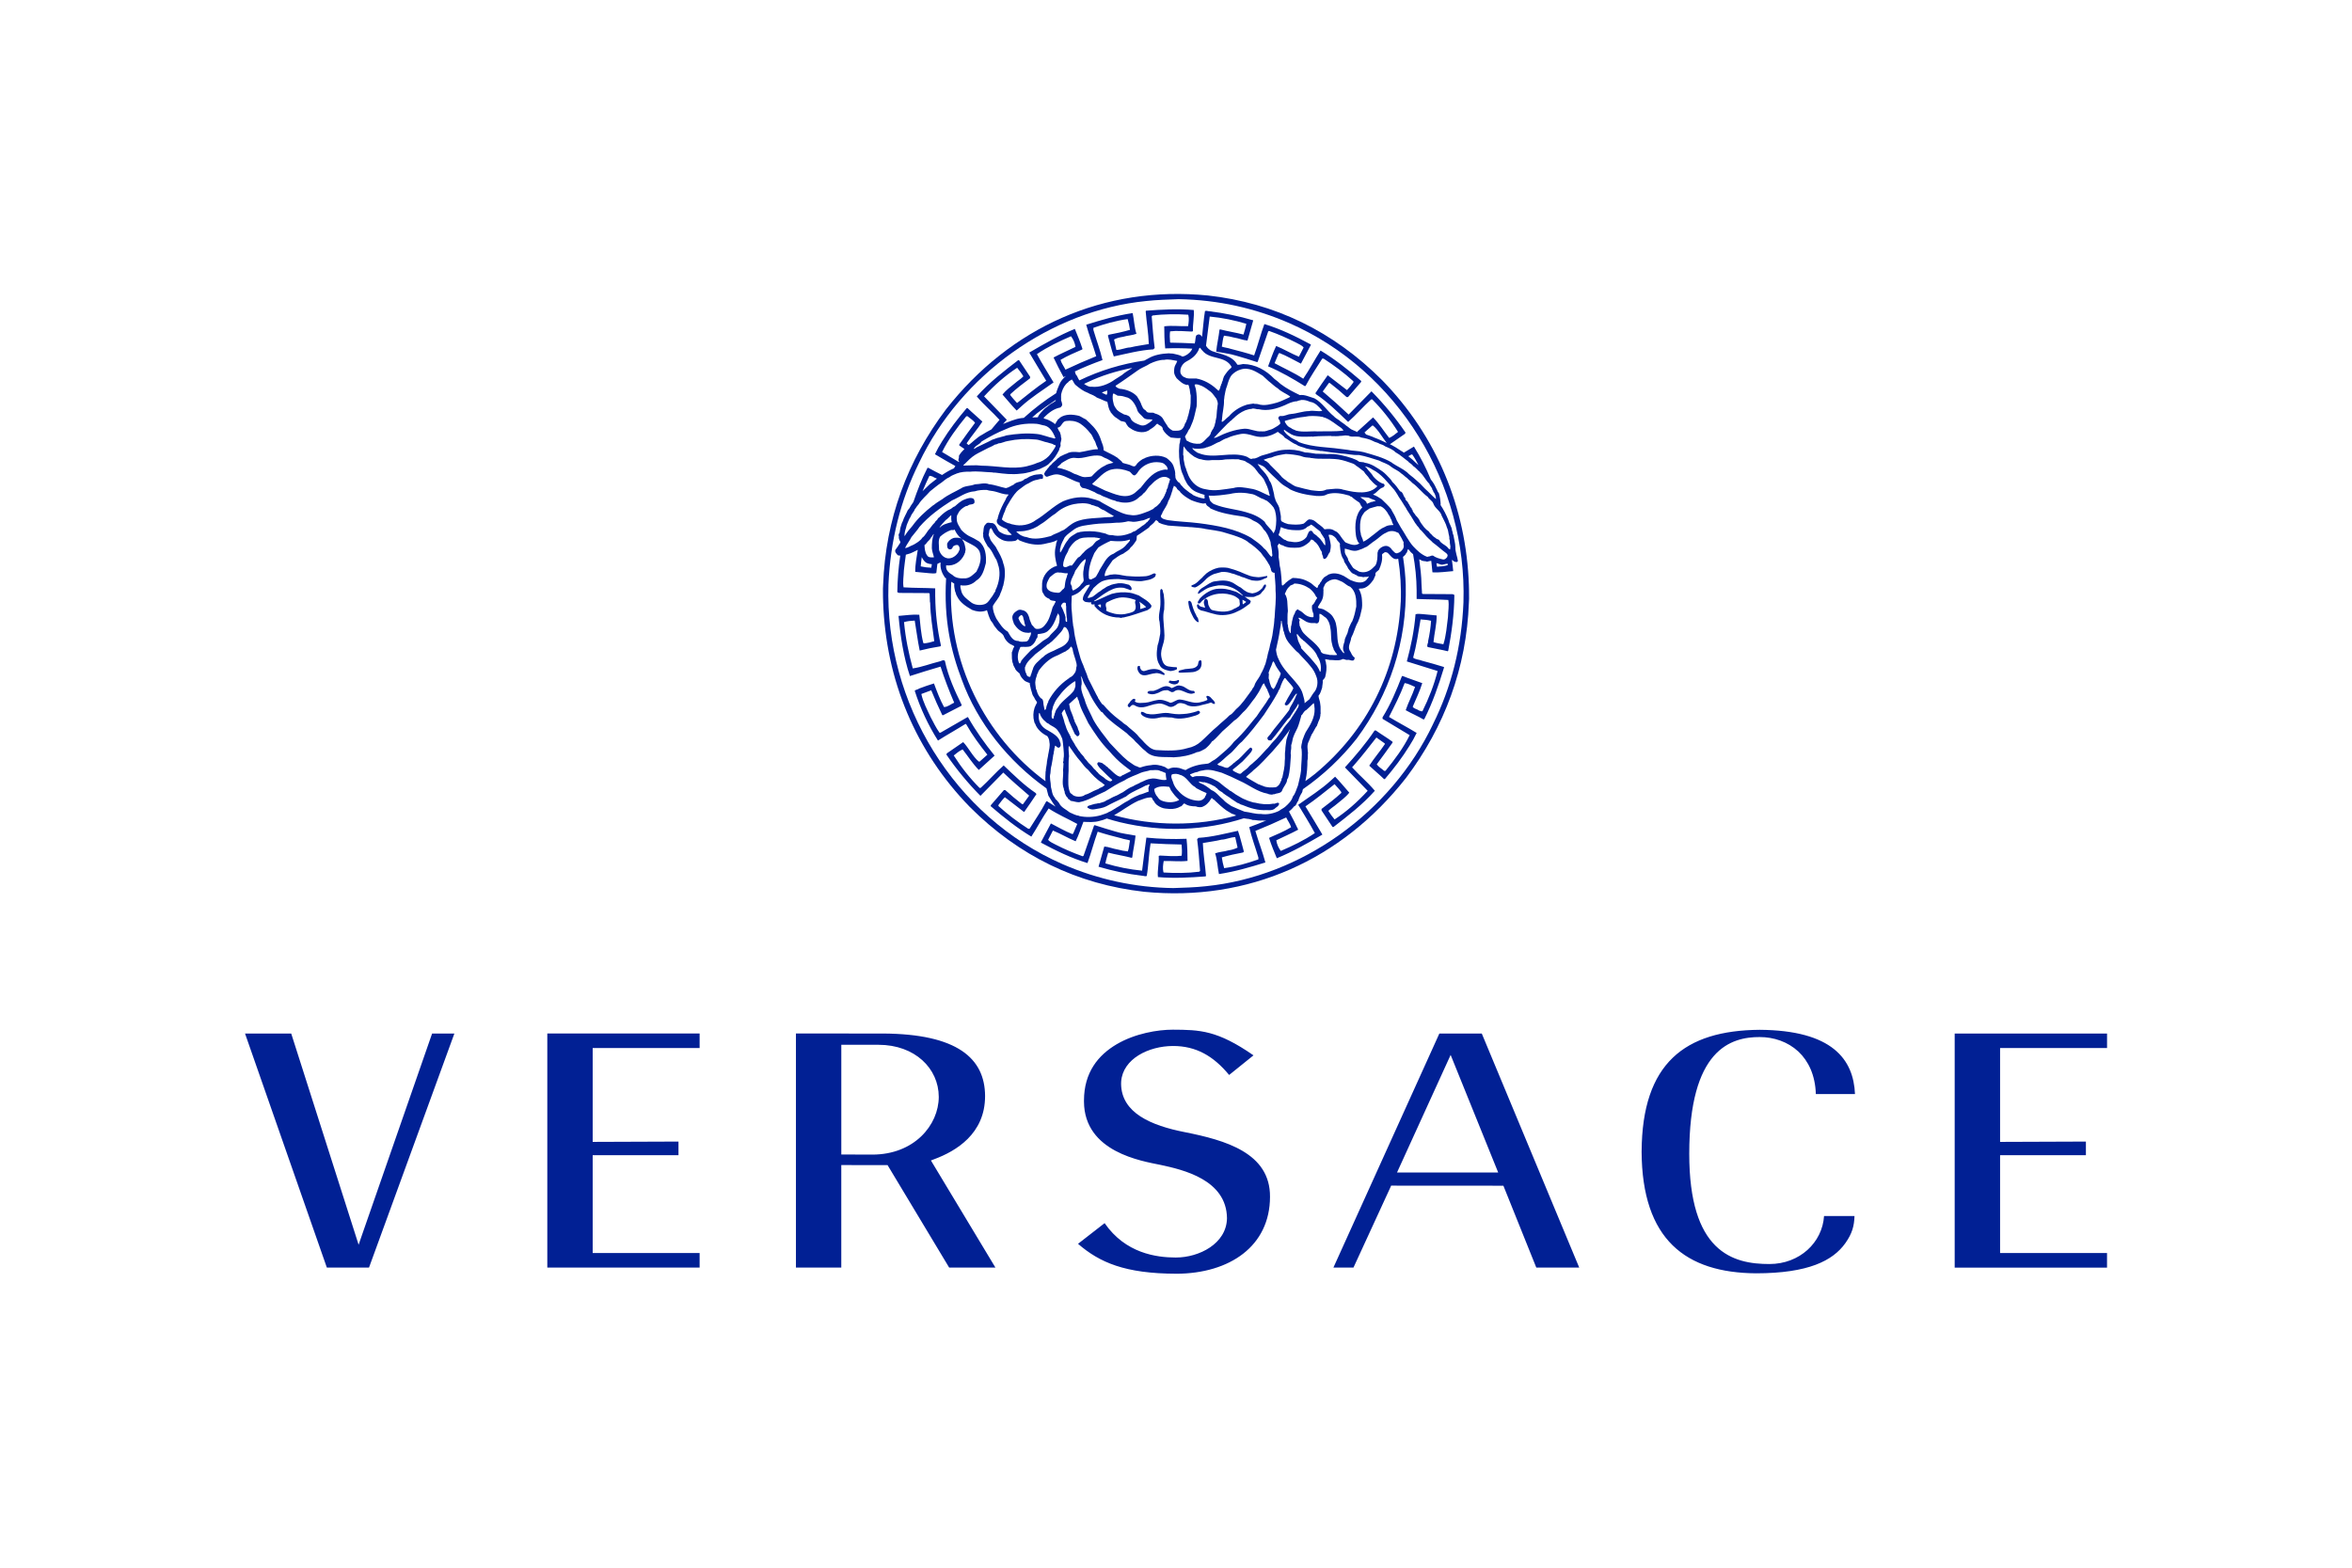
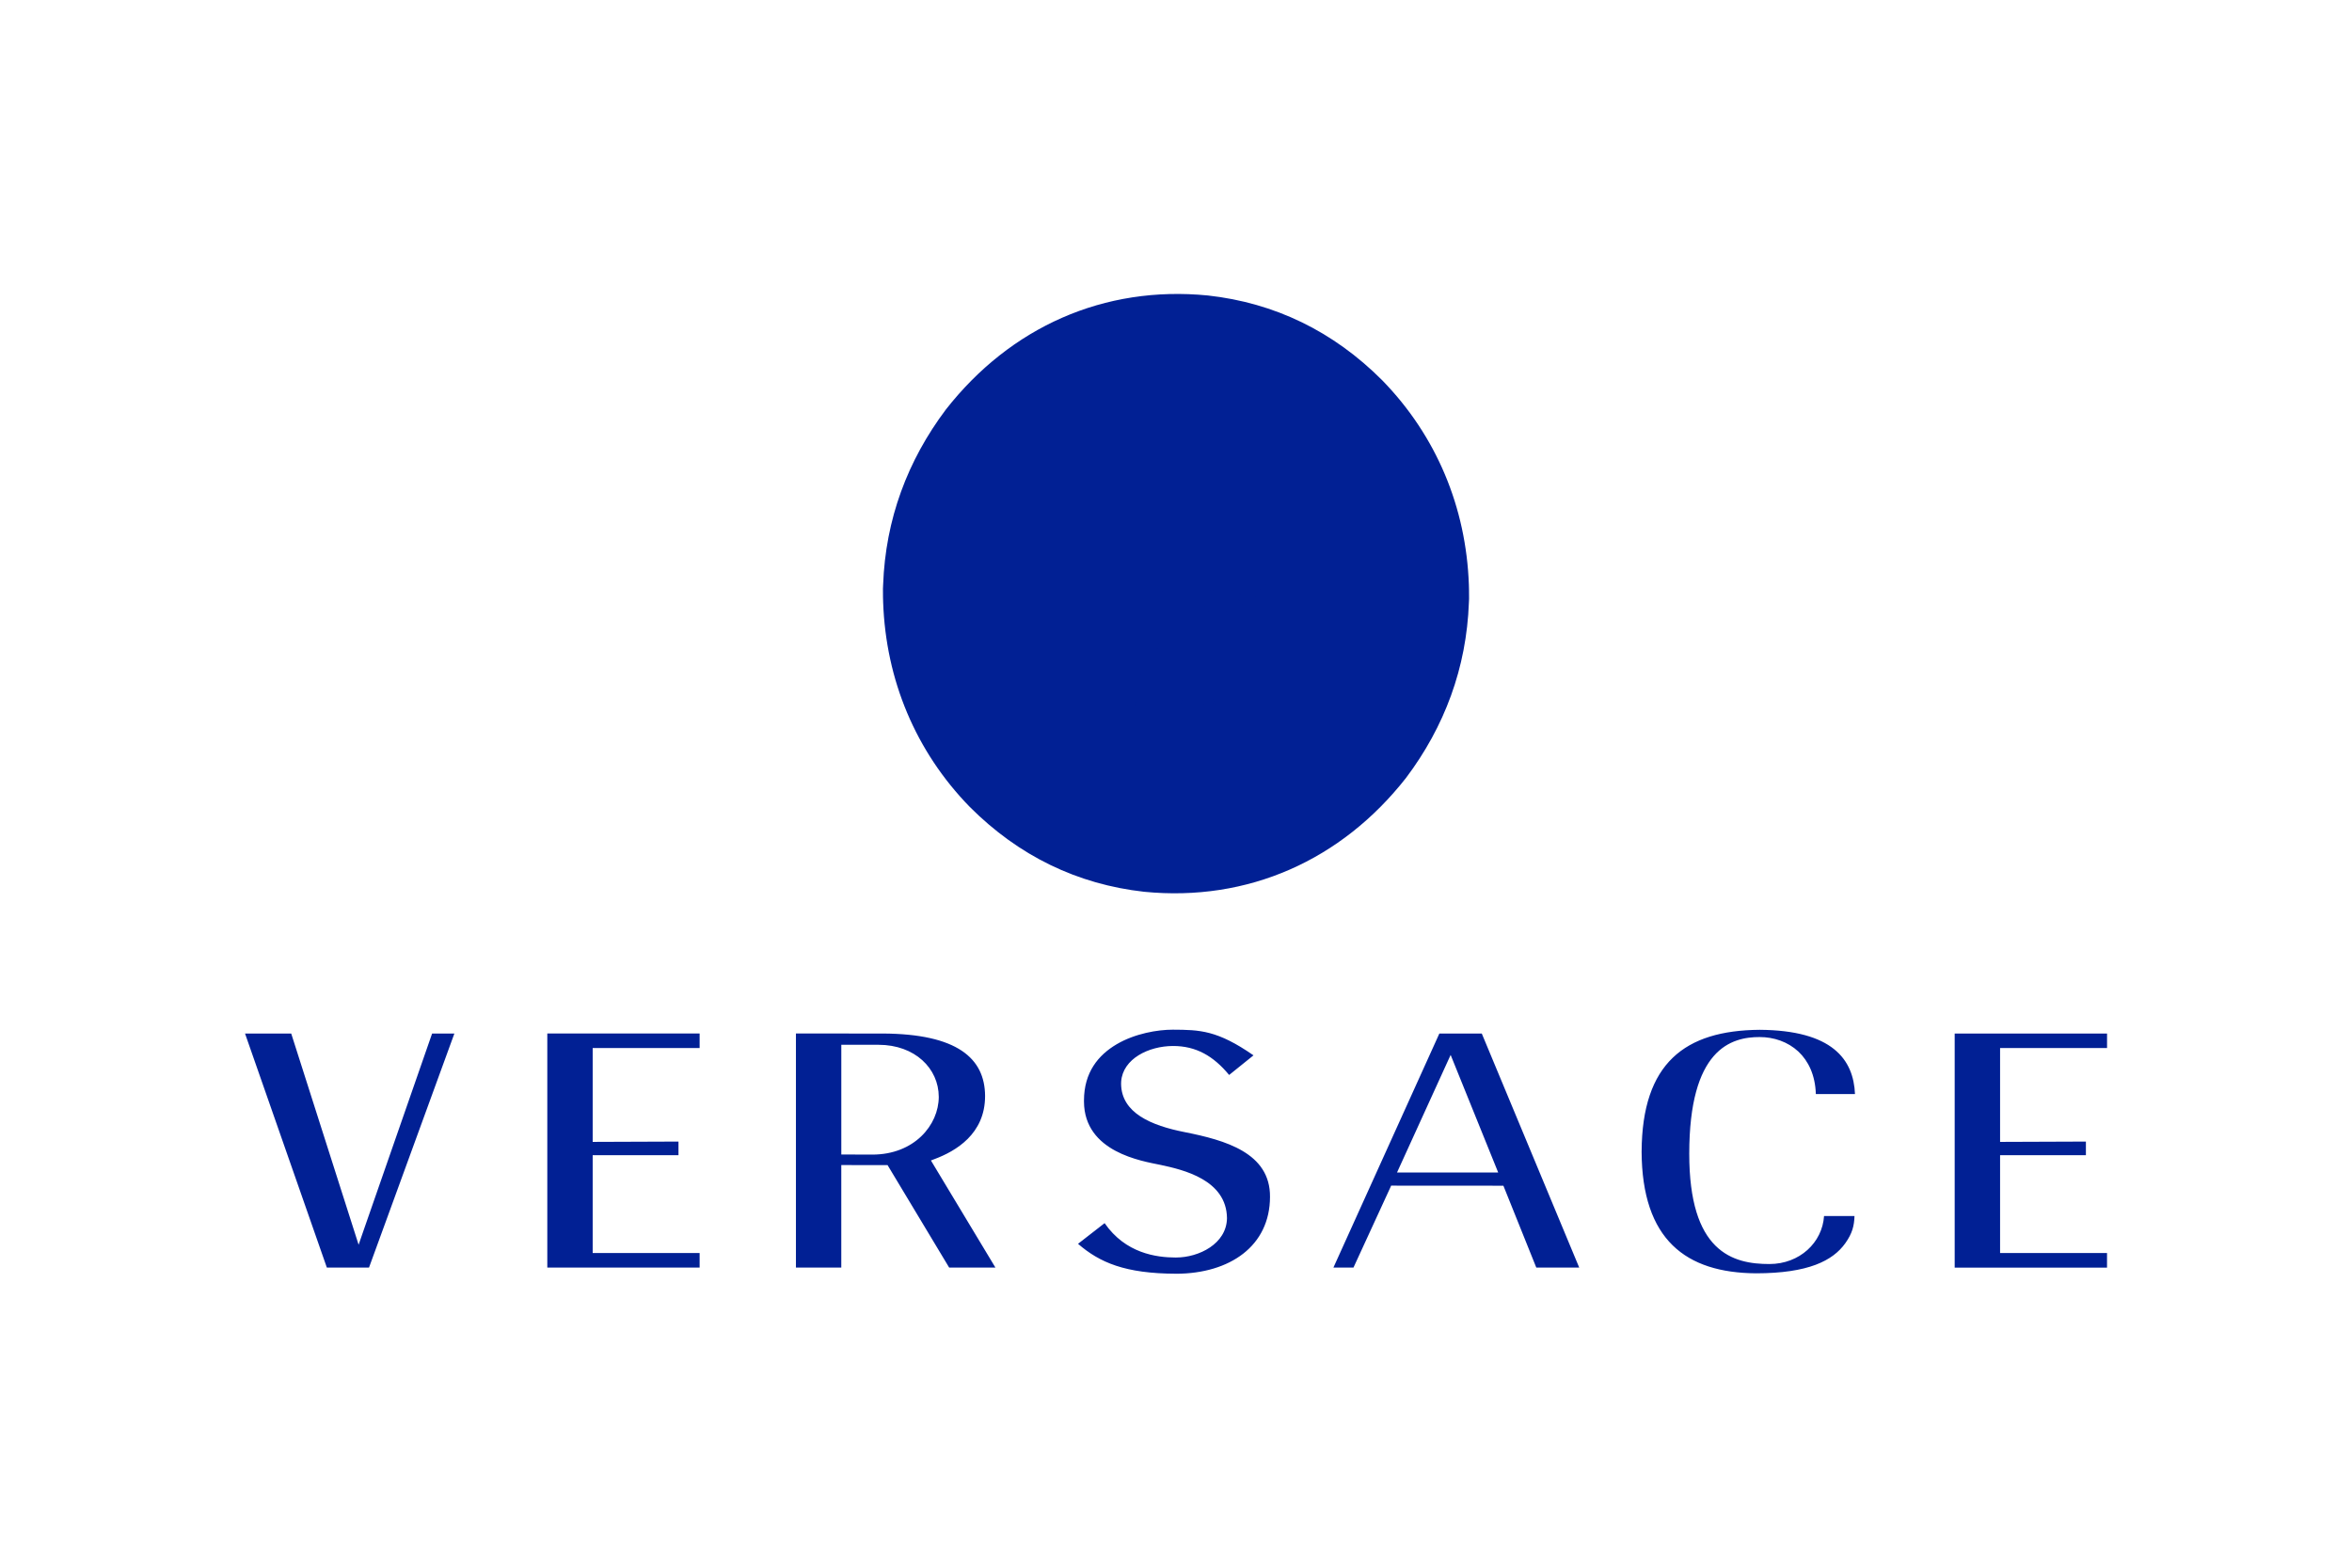
<svg xmlns="http://www.w3.org/2000/svg" width="96" viewBox="0 0 96 64" height="64" fill="none">
  <g fill="#012094">
    <path d="m48.018 52c2.177-.01 3.816-1.128 3.819-3.14.012-1.797-1.826-2.313-3.484-2.642-1.361-.268-2.58-.779-2.594-1.969 0-.031 0-.063.003-.097.069-.932 1.128-1.446 2.11-1.45.95-.003 1.658.411 2.297 1.183l.994-.801c-1.476-1.025-2.187-1.043-3.291-1.048-.62-.001-1.542.154-2.292.594-.754.444-1.334 1.148-1.336 2.296v.046c.011 2.066 2.369 2.428 3.128 2.585.917.197 2.69.603 2.709 2.173-.014 1.05-1.149 1.605-2.073 1.607l-.013.001c-.804-.002-2.057-.173-2.909-1.404l-1.085.844c.879.758 1.909 1.217 4.017 1.221zm-25.679-.251h6.217v-.595h-4.365v-3.994h3.502v-.556l-3.502.013v-3.833h4.365v-.592h-6.217zm44.665-4.742c.016 3.606 1.805 4.956 4.673 4.975 2.129-.002 3.13-.512 3.642-1.229.284-.4.361-.704.375-1.11h-1.243c-.071 1.084-.994 1.959-2.229 1.96-.735 0-1.565-.114-2.207-.753-.64-.638-1.066-1.773-1.066-3.749.001-2.12.416-3.313.995-3.983.58-.669 1.319-.783 1.878-.781.577 0 1.147.189 1.583.593.409.385.688.965.711 1.734h1.598c-.06-1.411-.918-2.603-3.893-2.623-3.049.025-4.797 1.359-4.816 4.967zm-53.663 4.742h1.72l3.484-9.554h-.909l-2.877 8.268-.122.353-2.751-8.623h-1.885zm22.886-4.184 2.515 4.184h1.888l-2.553-4.24-.08-.134.144-.055c.867-.324 2.068-1.024 2.066-2.576-.006-1.539-1.136-2.536-4.171-2.551l-3.549-.001v9.555h1.851v-4.184zm-.618-.43-1.27-.003v-4.479h1.521c1.484.002 2.454.965 2.457 2.126-.003 1.157-1.005 2.354-2.707 2.357zm25.754 1.271 1.343 3.342h1.752l-3.977-9.554h-1.732l-4.324 9.554h.819l1.505-3.271.032-.074zm-4.342-.539 2.069-4.538.12-.262 1.941 4.8zm22.762 3.884h6.218v-.597h-4.365v-3.995h3.503v-.555l-3.503.013v-3.833h4.366v-.59h-6.219z" />
    <path d="m59.328 21.854c-.042-.058-.029-.141-.061-.2-.011-.153-.115-.267-.145-.412-.087-.222-.197-.434-.329-.632l.011-.015c-.008-.155-.032-.309-.073-.459-.027-.027-.033-.05-.054-.078-.004-.027-.027-.051-.033-.082-.017-.015-.023-.047-.036-.067-.054-.121-.124-.234-.208-.336-.192-.466-.422-.915-.688-1.342-.137.086-.273.167-.414.25-.011-.008-.021-.016-.032-.024v-.007c-.046-.02-.092-.052-.13-.078-.111-.075-.226-.145-.344-.208-.021-.01-.042-.018-.062-.027l.619-.429.02-.048c-.413-.603-.878-1.167-1.39-1.685l-.933.949c-.344-.324-.696-.638-1.057-.942l.254-.35.041.007c.221.17.47.378.678.57h.061l.53-.613.009-.041c-.533-.46-1.081-.894-1.661-1.244-.242.371-.449.777-.707 1.15-.379-.249-.781-.421-1.171-.635l.134-.316c.021-.033.021-.09.069-.097.302.117.585.289.874.433.134-.255.274-.516.408-.77l-.02-.021c-.611-.33-1.222-.626-1.881-.826-.156.42-.263.86-.418 1.28-.317-.103-.64-.186-.96-.269-.117-.041-.242-.048-.359-.089.033-.151.033-.31.088-.447.142.013.281.041.409.076.187.027.369.109.551.123.076-.275.155-.55.235-.826-.588-.174-1.188-.298-1.795-.371-.068 0-.108-.034-.175-.007-.057.337-.077.704-.12 1.057l-.002-.011c-.021-.038-.053-.068-.092-.086-.054-.024-.111.009-.148.043-.033.103-.027.219-.056.319-.331-.017-.662-.028-.994-.033l-.012-.014c-.013-.144-.02-.324 0-.447.254-.033.599-.007.874.008.027-.008.075 0 .059-.041-.011-.268.06-.564.033-.838-.645-.056-1.303-.021-1.949.028l-.013.027c.033.439.114.886.127 1.334-.249.048-.511.076-.759.138-.195.007-.37.102-.565.102l-.094-.426c.115-.062.243-.09.369-.109.175-.056.37-.056.545-.124-.088-.268-.095-.57-.155-.845-.645.096-1.278.28-1.896.475.121.439.282.853.41 1.286-.424.17-.843.353-1.256.549-.067-.138-.162-.255-.202-.399.283-.171.592-.296.887-.426l.007-.028c-.087-.275-.202-.55-.309-.811-.638.26-1.243.605-1.855.963v.013c.23.378.45.764.686 1.142-.41.275-.799.598-1.19.907-.101-.117-.188-.2-.275-.323v-.035c.251-.234.532-.447.807-.653v-.062l-.45-.674h-.038c-.579.447-1.176.901-1.688 1.479.31.365.624.619.928.956l-.12.138c-.071.081-.142.167-.211.252-.13.067-.257.14-.381.218-.116.055-.222.153-.317.227-.073.069-.152.129-.23.193l-.071-.051-.008-.027c.196-.296.449-.584.638-.88-.188-.179-.416-.365-.604-.55h-.035c-.369.434-.712.881-1.008 1.361-.107.168-.204.343-.289.523.273.167.555.322.834.481-.023.027-.041.058-.053.091-.176.075-.336.17-.49.275-.189-.098-.383-.189-.567-.297l-.033.014c-.229.447-.409.913-.572 1.387-.038.054-.077.107-.112.165v.011c-.042.024-.019.078-.066.09-.008.028-.034.043-.05.067-.066.157-.158.297-.208.462-.038.051-.042.113-.066.167-.008.027-.019.058-.027.09l-.023.13c-.011.031.008.07-.027.09-.015.034-.038.086-.011.122-.019.099.027.165.061.235-.004.063-.066.105-.088.16-.043.051-.076.118-.12.168-.027.091.054.161.103.215.032.011.065.015.099.015-.073.491-.114.986-.12 1.482.007.034.047.02.068.041l1.224.007.027.02.013.358h.009c.01.557.1 1.055.167 1.585-.135.041-.276.082-.43.09l-.02-.028c-.094-.365-.12-.763-.161-1.141-.27-.021-.565.027-.847.048.075.832.208 1.691.465 2.455.415-.135.832-.263 1.25-.385.162.502.35.99.557 1.472-.141.06-.262.178-.416.178-.168-.309-.29-.639-.41-.963-.202.062-.409.131-.604.207-.047.041-.127.041-.182.089.229.718.548 1.402.949 2.036.37-.235.754-.447 1.129-.682l.027.021c.242.433.544.838.861 1.238l-.317.282h-.032c-.255-.212-.424-.577-.639-.796l-.667.46-.019.048c.413.604.879 1.168 1.391 1.686l.933-.95c.343.33.712.646 1.056.942l-.254.351-.04-.007c-.234-.181-.46-.371-.679-.57h-.06l-.531.614-.008.04c.532.46 1.081.895 1.66 1.244.242-.37.449-.777.707-1.149.376.247.778.418 1.168.632l-.135.316c-.02.034-.02.09-.067.098-.302-.117-.584-.288-.874-.434-.135.255-.276.515-.409.771l.02.021c.612.329 1.223.625 1.882.825.155-.42.263-.86.417-1.281.317.103.639.188.961.268.115.042.242.048.357.09-.034.151-.034.309-.088.447-.139-.014-.276-.039-.41-.077-.187-.028-.37-.11-.551-.123-.075.277-.155.55-.235.825.578.172 1.176.297 1.794.371.068 0 .107.033.174.007.075-.426.081-.902.156-1.333.416.027.833.04 1.256.048l.012.012c.012.145.02.324 0 .447-.255.034-.599.008-.874-.007-.028.007-.074 0-.061.041.014.268-.059.565-.033.838.644.056 1.303.02 1.95-.029l.012-.027c-.033-.44-.114-.887-.128-1.334.25-.048.512-.076.759-.138.195-.007.369-.103.563-.103l.095.427c-.117.057-.241.095-.37.111-.175.056-.369.056-.545.123.088.268.096.571.156.846.645-.098 1.278-.282 1.895-.474-.12-.441-.283-.854-.409-1.287.429-.172.833-.35 1.257-.55.067.139.162.257.201.399-.281.172-.591.297-.886.427l-.007.028c.087.276.202.548.31.811.639-.261 1.242-.604 1.855-.962v-.014c-.23-.377-.45-.763-.687-1.141.409-.276.798-.598 1.19-.907.1.117.187.199.274.323v.034c-.25.234-.533.446-.806.654v.062l.448.674h.041c.579-.447 1.175-.902 1.686-1.478-.308-.366-.623-.619-.928-.956l.12-.138c.301-.344.591-.722.872-1.08l.338.24.009.027c-.195.297-.449.586-.639.883.187.178.417.364.604.548h.033c.369-.434.711-.88 1.007-1.362.108-.167.205-.342.291-.523-.37-.227-.754-.426-1.129-.653.23-.457.464-.907.639-1.383.147.021.282.097.425.158-.107.33-.275.626-.382.95.234.131.492.24.726.378l.033-.012c.341-.674.586-1.389.807-2.112l-.013-.02c-.287-.089-.576-.172-.867-.248-.126-.055-.28-.048-.382-.13.136-.502.215-1.031.303-1.561.147.007.29.02.429.055-.019.278-.059.554-.12.825.014.089-.074.165-.018.247.269.062.551.103.82.172l.018-.021c.136-.723.243-1.479.25-2.269-.007-.033-.047-.02-.068-.041l-1.224-.007-.027-.02-.021-.358c-.006-.364-.049-.703-.094-1.04.024.013.049.028.075.036.065.056.168.028.246.063.055-.019.115-.026.17-.036.015.158.033.316.049.47.269.021.565-.028.847-.049-.012-.146-.033-.297-.051-.444.007-.006.011-.011.018-.011.032.039.079.078.138.078.034.035.06-.019.089-.028-.025-.195-.113-.368-.106-.576-.001-.16-.054-.324-.077-.485zm-.475-.784c.07.157.163.298.204.461.042.086.061.189.074.283.014.042.024.09.027.137-.018.063.033.099.018.165-.003.071.024.145.028.216h-.005c-.011.023.003.07-.014.098-.066-.015-.08-.071-.13-.113-.112-.096-.237-.129-.311-.267-.038-.043-.112-.028-.142-.086-.042-.012-.083-.063-.12-.082-.046-.075-.122-.099-.157-.18-.073-.049-.14-.108-.197-.176-.074-.101-.164-.204-.209-.322-.042-.047-.08-.119-.136-.157-.027-.078-.13-.133-.13-.235-.032-.004-.032-.029-.032-.056-.073-.059-.083-.152-.142-.212-.014-.09-.128-.101-.119-.208-.093-.075-.081-.251-.215-.281-.088-.123-.196-.275-.317-.385-.026-.049-.059-.094-.098-.134-.099-.098-.191-.212-.307-.293-.227-.153-.44-.31-.716-.352-.083-.047-.209-.005-.274-.071-.074-.055-.148-.071-.228-.106v-.003c-.33-.106-.672-.201-1.044-.173-.159-.018-.295-.004-.457-.015-.139-.019-.287-.051-.432-.051-.01-.019-.019.004-.033-.011-.263-.089-.54-.122-.816-.098-.33.019-.609.161-.924.235-.125.042-.222.134-.367.122-.099.051-.162-.043-.25-.079-.637-.234-1.332.118-1.955-.141-.015 0-.042-.02-.061-.024-.069-.058-.18-.101-.199-.189.085.043.186.027.274.033.111-.009.223-.012.317-.063.019.015.038-.01.051-.016.172-.034.302-.153.468-.204.103-.059.201-.125.311-.152.168-.083.348-.124.539-.165.18-.039.386.024.563.075.343.101.675.019.966-.166.096.091.214.126.283.239.158.086.306.224.475.281.111.09.273.101.407.161.169.043.368.067.535.09.019.016.061.009.096.011.257.044.516.075.781.101.25.009.469.078.735.063.285.051.549.145.819.227.157.087.348.126.492.252.12.098.284.148.408.27.088.051.159.138.241.189.067.075.149.122.215.2.234.162.399.404.633.572.054.101.176.153.222.258.069.224.306.309.352.529zm-1.564 1.286c-.014.012-.011.035-.023.051-.057.078-.122.157-.229.169l.006.008c-.103.027-.153-.075-.219-.129-.054-.083-.123-.152-.223-.168-.147-.011-.278.083-.353.189 0 .039-.011.058-.023.09 0 .161 0 .372-.085.517-.059.051-.115.122-.188.173-.07.052-.15.086-.235.099-.085.013-.172.005-.253-.024-.085-.063-.209-.094-.265-.189-.065-.091-.116-.185-.167-.271-.015-.153-.159-.218-.142-.391v-.083c.172.032.344.134.535.071.117-.034.23-.081.337-.141l.005.004c.115-.071.241-.192.358-.263.164-.109.265-.242.448-.318.069-.044.149-.069.231-.07.082-.001.162.02.233.062.042-.011.045.031.069.055.07.109.13.227.187.346-.024.079.024.134-.004.213zm-.117 2.227c-.14 2.791-1.365 5.243-3.494 7.007-.129.103-.264.201-.398.297l.008-.037c.059-.251.078-.565.076-.794.033-.122.007-.2.023-.325-.011-.062-.011-.118-.018-.184-.008-.074 0-.149.023-.22.029-.07.061-.133.088-.203 0-.043.043-.067.043-.114.092-.126.144-.277.236-.392.007-.051.038-.091.046-.138.037-.078.075-.157.084-.247.012-.027-.005-.07.015-.098-.01-.122.009-.266-.015-.385-.005-.124-.065-.223-.073-.345.085-.095.107-.216.149-.33.004-.101.037-.196.024-.294.033-.062.082-.078.102-.149.038-.165.076-.365.033-.541.005-.067-.042-.118-.033-.18.061.003.12.023.185.032.162-.004.326.043.483-.015.073-.059.149.023.233.015.088-.024.148.043.246.019.05-.015.046-.071.056-.117-.121-.067-.135-.196-.209-.298-.079-.166.05-.333.065-.503 0-.024.028-.032.024-.057.069-.123.103-.263.157-.389.004-.028.034-.055.032-.082.051-.084.092-.175.12-.27.038-.09.054-.205.08-.298.046-.153.038-.29.027-.455-.006-.135-.039-.268-.097-.389-.017-.021-.028-.048-.031-.075.013.024.056-.019.087 0 .227-.004.382-.18.51-.36-.007-.016.011-.024.019-.035.011-.058.054-.105.065-.167-.032-.11.098-.145.145-.212.081-.185.149-.385.121-.611.014-.048.064-.051.099-.091.014-.007.042-.019.06-.004.019-.011.05.015.076.024.12.109.222.309.418.239l.008-.001c.091.584.129 1.177.104 1.776zm-4.714 8.353c-.08.067-.175.104-.251.167-.219.105-.488.168-.749.125-.222.011-.431-.067-.666-.094-.176-.072-.366-.145-.534-.228-.112-.078-.246-.157-.326-.256-.162-.126-.288-.318-.486-.396-.155-.122-.285-.223-.46-.285-.029-.015-.043-.043-.057-.047l.008-.004-.008-.009c.008-.011.05.009.08.009 0 0 .107.028.167.015.015.028.033.008.051.019.13.038.237.09.357.157.027.011.05.062.088.067.054.078.142.129.23.175v.014c.091.07.184.129.282.191.097.081.222.147.32.22.075.014.12.074.2.084.311.13.647.235 1.003.212.099.007.208.011.299-.039.074-.082.203-.114.203-.238-.078-.067-.152.041-.241.014-.252.047-.503.02-.735-.039-.099-.004-.185-.051-.282-.075-.084-.043-.186-.067-.274-.122-.159-.084-.31-.181-.454-.29l-.008.008c-.099-.086-.209-.149-.305-.235-.089-.072-.181-.157-.279-.196-.191-.106-.409-.185-.636-.176-.113 0-.218-.009-.311.043-.043-.02-.08-.051-.107-.09.005.008-.007-.015 0-.024.099-.039.196-.086.302-.099.089-.055.208-.051.303-.078.245-.033.461.052.687.111.251.1.497.211.738.333.382.167.707.447 1.134.522-.004.011.099.032.099.032.049-.004.08.023.122-.009.038.011.092-.015.13-.027.08-.02.185-.02.23-.105.043-.126.13-.228.185-.345.033-.053.011-.134.066-.181.088-.295.094-.628.119-.946-.018-.055-.009-.124 0-.192.016-.071.011-.137.011-.209.022-.055.032-.113.045-.167.029-.2.131-.369.215-.546.06-.145.098-.301.142-.451.004-.034.004-.058.042-.078.046-.07.099-.165.177-.196.106-.101.199-.18.297-.28.013.03.02.063.023.096.066.38-.099.697-.284.988-.102.138-.138.286-.2.438-.011.123-.078.235-.033.365.028.298-.018.56-.023.87-.022.214-.084.412-.126.612-.066.153-.099.318-.207.447-.051.178-.178.298-.312.417zm-8.428.371v-.011c-.12 0-.245-.082-.367-.129-.149-.126-.352-.196-.437-.388-.049-.047-.084-.119-.145-.153-.004-.033-.031-.043-.033-.067-.107-.109-.111-.294-.154-.438.004-.18-.073-.376-.019-.552.008-.101.014-.228.046-.329.031-.145.05-.299.073-.439.019-.008.004-.039.014-.055 0-.067.032-.122.027-.189.019-.032.019-.063.024-.101.008-.004.019-.01.019-.016.038.032.088.098.149.082.038-.015.069-.066.069-.114-.004-.009-.019-.023 0-.027-.015-.019-.004-.067-.027-.071-.032-.231-.291-.371-.492-.49-.214-.101-.386-.294-.38-.569 0-.043.003-.1.014-.145.005.011.023-.004.023.015l.004-.007c.019.094.092.212.177.294.065.043.096.11.172.129.135.117.321.152.41.322.073.094.119.192.161.301.03.138.034.263.05.396.009.133.032.286 0 .432 0 .032.005.063-.004.099-.042.02.008.063.004.094-.009.078-.004.173-.019.247.032.258-.065.537.034.775-.008.062.05.099.034.167.037.072.054.154.125.2.016.028.016.07.057.063.035.024.047.067.093.067.103.011.208.056.315.051.382-.071.711-.294 1.064-.442.256-.163.51-.326.782-.447.21-.142.451-.209.682-.318.122-.047.25-.057.376-.101.131.009.287-.039.409.032.077.015.142.058.223.086-.005.09.018.196.027.275-.23.044-.417-.098-.646-.043-.138.011-.261.087-.382.138l-.005-.004c-.095.07-.226.101-.33.172-.157.056-.295.16-.421.247-.115.05-.214.129-.338.166.005.011-.015.011-.023.011-.116.052-.204.119-.318.157v.008c-.04.027-.084.046-.13.059-.043.009-.081.027-.127.039-.031.015-.079-.004-.111.019-.119.009-.226.057-.337.086-.032.011-.074.042-.054.082.004.011.014.015.023.011.069.056.164.071.256.056.165-.028.356-.052.491-.124.214-.12.432-.215.651-.323.038-.009.077-.056.12-.056.028-.027.069-.039.099-.076.218-.16.497-.256.734-.391.058-.004.1-.051.161-.043.009.019-.026.032-.011.059-.009-.005-.011.003-.015.007-.011.043-.038.101-.015.145v.081c-.125.035-.25.102-.375.126l-.004.004c-.123.047-.246.114-.364.176-.011.032-.07.032-.083.058-.192.09-.335.215-.517.309l-.004-.004c-.008.039-.051.028-.065.048-.069.039-.15.099-.219.113v.009c-.107.058-.204.081-.322.124-.294.084-.604.094-.902.027zm-1.241-2.535s-.023.181-.046.259c-.004.015.005.032-.008.042-.004.123-.031.219-.046.333-.004.039.005.058-.011.082 0 .128-.022.274-.005.404-2.454-1.806-4.03-4.876-3.845-8.143.038.026.078.053.121.078-.011.114.015.22.034.314.033.056.033.134.073.189.126.275.383.432.628.572.187.068.344.091.548.033.011-.012.038-.024.054-.016.038.145.088.282.154.416.038.042.07.094.097.133.031.085.104.148.153.218.076.11.208.149.275.272.057.167.196.321.363.38.019.032.076.015.069.067-.057.062-.057.156-.099.231.004.148-.011.341.057.478-.004.051.034.075.043.125.003.004.011.016.022.016.023.117.122.171.196.242.032.123.12.216.208.299.062.039.138.063.208.09 0 .034 0 .071.011.098.019.106.046.204.079.301.011.075.058.148.097.204.023.071.084.124.111.191-.042.066-.073.145-.103.215-.061.184-.066.383-.014.57.011.027.011.057.038.082.076.227.283.4.493.503.054.071.085.157.088.247.036.162-.018.319-.041.475zm-5.165-8.028c.039.084.092.163.17.223.07.042.156.06.241.066-.008.048-.015.096-.024.144-.145-.004-.289-.023-.43-.055.009-.125.024-.251.042-.378zm.496.008c-.099.007-.233.019-.284-.086-.084-.11-.093-.271-.103-.412.076-.043.103-.129.172-.181.046-.039.076-.094.107-.145.057-.039.051-.101.107-.13-.076.19-.084.39-.084.585.008.134.058.24.085.369zm.03-1.411c-.081.07-.135.157-.196.235-.12.114-.172.281-.312.38-.037.071-.107.114-.167.166-.076.047-.142.098-.228.134-.102.034-.19.114-.306.117.069-.152.192-.301.261-.446.107-.142.237-.275.326-.416.383-.442.842-.771 1.329-1.082.303-.129.575-.353.931-.372.145-.048.321-.062.491-.056.107.04.23.034.341.067.177.043.338.123.533.117.015.004 0 .02 0 .032-.05.054-.088.118-.112.189-.115.2-.214.403-.283.619-.008.055-.038.098-.034.153-.046.031-.037.09-.037.137.046.133.213.192.329.251.042.004.046.031.087.034.042.114.131.149.196.233-.184.039-.361-.033-.51-.129-.102-.106-.115-.299-.275-.349-.093.011-.215-.062-.273.039-.122.09-.084.28-.119.415l.011.009c-.009.047-.005.096.011.141.033.118.104.223.164.329l-.004.005c.19.165.249.391.381.588 0 .059.046.09.046.153.111.281.069.642-.038.921-.015.063-.066.114-.066.184-.065.09-.107.195-.187.282-.073.11-.144.216-.275.252-.177.051-.414.024-.553-.102-.144-.114-.329-.239-.375-.443-.011-.078-.05-.145-.034-.235.252.043.483-.027.646-.192.246-.142.322-.447.391-.713.022-.321-.014-.674-.284-.889-.134-.084-.274-.159-.417-.224-.112-.065-.214-.147-.303-.243-.073-.137-.191-.27-.184-.451-.005-.038-.003-.076.006-.113.009-.037.026-.072.048-.102.061-.145.181-.227.307-.299.042-.011.08-.008.111-.039.074-.056.204-.011.252-.109.005-.063-.004-.118-.041-.157-.107-.067-.253-.015-.357.027-.163.058-.28.176-.404.282-.073.019-.116.078-.173.109-.164.063-.306.181-.428.301-.019.035-.061.051-.092.082-.018.079-.102.095-.129.178zm8.444-.09c.122-.004.236-.091.352-.114-.008.067-.084.122-.121.181l-.009-.004c-.008.015-.032.011-.027.032l-.005-.004c-.027.024-.034.047-.065.059-.023.042-.098.051-.12.09l-.004-.005c-.065.071-.161.106-.222.169-.027.015-.076.047-.116.047-.022.027-.061.027-.076.051-.249.099-.513.157-.78.094-.081 0-.13 0-.2-.028-.092-.059-.208-.055-.317-.094-.269-.048-.543-.051-.812-.008-.022.027-.074.015-.107.031-.142.09-.298.157-.381.306-.07.084-.128.178-.172.279-.03.027-.027.062-.053.094-.008.039-.061.076-.066.119l-.004-.004c-.004.015-.015.008-.022.004.004-.056-.015-.149.019-.192.019-.157.111-.281.172-.419.107-.134.26-.224.382-.322.222-.16.517-.168.789-.211.287-.043.627-.029.939-.063.161.003.322-.017.479-.058l.154.015v.004c.129.015.264-.02.394-.047zm-1.189-2.09c.238-.051.471.005.687.086.085.027.164.256.284.114.007-.024.038-.027.046-.055.019-.035.054-.074.074-.106.1-.12.228-.213.373-.27s.3-.075.453-.055c.076.011.173.023.224.091.054.042.107.101.111.172.011 0 .008.009.008.02-.004.004-.011.015-.019.015l-.005-.007-.007.014c-.1-.032-.192.016-.273.032-.34.098-.59.432-.8.698-.088.083-.162.141-.25.22-.368.27-.831.031-1.199-.102-.164-.071-.31-.157-.479-.228l-.057-.047c.257-.204.479-.533.83-.592zm-.846.286c-.084.032-.187.02-.275.032-.157 0-.287-.102-.437-.137-.217-.124-.453-.209-.698-.252.042-.075.135-.11.185-.188.162-.094.345-.235.552-.209.363.059.663-.165 1.058-.078l.142.074c.126.043.245.122.361.201-.12.034-.257.051-.354.124-.214.1-.367.258-.535.433zm3.046-.753c-.26-.133-.617-.106-.863 0-.034.028-.05.028-.092.042-.1.063-.223.149-.284.257-.038.057-.092.055-.149.031-.134-.07-.264-.081-.398-.129-.043-.09-.149-.141-.21-.208-.176-.122-.376-.2-.563-.305.004-.145-.05-.255-.096-.38-.023-.067-.042-.137-.074-.2-.121-.29-.353-.49-.558-.682-.096-.039-.171-.099-.268-.141-.264-.067-.559-.086-.785.071-.019.05-.093.055-.104.11-.035.044-.063.092-.083.145-.046.008-.058-.034-.092-.051-.115-.071-.219-.133-.356-.161-.011 0-.034-.016-.028-.043.187-.184.403-.365.674-.413.042-.032.084-.075.08-.134-.022-.047-.011-.101-.046-.145.008-.098-.019-.235.023-.329v-.024h.004c.047-.156.131-.309.261-.4.031-.058.104-.074.149-.114.066.063.084.172.162.232.145.122.306.247.493.314.092.058.2.078.288.141l.004-.003c.065.062.13.078.208.109.096.035.196.099.295.118.031.137.05.301.134.411v.015c.069.078.145.188.245.239.051.034.116.082.172.121.028-.004.039.02.069.012.038.015.076.015.116.035.023.042.043.086.073.125.05.094.134.118.21.176.21.122.535.168.734-.011.099-.055.185-.122.253-.208l.038-.02c.065.075.226.094.219.232.073.141.199.255.329.333.13.011.256.035.391.02.011.007-.006.032.004.051-.024.011-.011.035-.015.063h-.003l-.009.082c-.015.019-.015.047-.02.07-.035.343-.011.689.069 1.023.032.134.103.247.142.381.061.109.106.235.21.324.149.2.386.257.613.329v.011h-.004c-.028.039.033.11-.018.138-.157-.023-.31-.071-.452-.143-.056-.058-.13-.081-.186-.133-.092-.071-.205-.149-.27-.243-.069-.043-.069-.13-.144-.149-.07-.074-.138-.153-.12-.27l-.011-.008c.015-.126-.022-.232-.054-.333-.044-.17-.168-.276-.304-.382zm-5.26-1.657c-.07.001-.142.003-.214.006.063-.056.123-.111.187-.165.25-.194.507-.377.772-.549.001.011.001.021.002.031-.08.071-.188.11-.275.181-.057.056-.149.106-.214.176-.076.086-.176.176-.23.283.012.026-.02.026-.027.038zm5.689-1.588c.123.114.245.243.421.267.011-.004.033-.019.046-.008.038.051.033.124.057.18.018.083.015.176.042.255-.005.196.014.423-.05.6-.018.067-.024.142-.046.2v.011c-.015.029-.022.062-.033.091v.027c-.016.02-.016.055-.033.078-.008.028-.024.059-.032.086-.035.042-.058.094-.066.149-.013.024-.033.047-.042.074-.013.012-.031.02-.024.043l-.003-.007c-.089.114-.288.09-.403.086-.072-.035-.136-.084-.188-.145l-.004.004c-.019-.057-.061-.094-.088-.148l-.002.004c-.019-.051-.054-.071-.069-.118-.008 0-.011-.028-.024-.039-.073-.157-.226-.224-.386-.27v-.009c-.092-.038-.273.033-.326-.082-.032-.043-.092-.058-.115-.105l-.004.006c-.023-.047-.043-.089-.066-.136-.038-.126-.119-.256-.184-.357-.161-.184-.448-.294-.709-.314-.065-.027-.149-.051-.172-.122.31-.2.64-.438.947-.655.018.011.023-.028.046-.028.138-.082.268-.125.41-.219.18-.086.394-.161.59-.157.169-.039.353.015.521.043l.008.019-.005-.004c-.004.024-.031.039-.027.071 0 .019-.034.027-.032.056-.054.078-.069.188-.065.298-.005.111.056.196.106.275zm.777.431c-.015-.059-.045-.118-.051-.176.094-.043.195.02.284.047.153.071.237.145.376.247.099.086.148.184.23.281.018.056.054.114.054.181.007.011.004.027.004.039h-.004c-.024.18-.047.365-.054.545h-.007c0 .062-.033.121-.029.18-.008.03-.017.06-.027.09 0 .067-.051.134-.069.191-.042.047-.066.109-.097.165-.011.094-.089.157-.153.212-.088.086-.164.196-.295.232-.172.016-.352-.015-.491-.106-.039-.004-.067-.039-.075-.076.004-.051-.054-.071-.033-.122.008-.023.032-.035.033-.062.071-.074.084-.184.163-.266.074-.168.148-.337.186-.518.033-.125.056-.251.087-.376.018-.237.007-.475-.033-.709zm3.828.337c-.172.074-.327.161-.516.219-.251.067-.522.149-.776.063-.066-.02-.122.004-.188-.024-.115.024-.241.027-.339.071-.241.084-.459.228-.632.419l.003.004c-.087.063-.163.142-.236.208-.033.008-.043.051-.085.043-.017-.024.011-.078.009-.125.015-.259.089-.49.08-.76.011-.043.011-.102.019-.158.028-.137.046-.281.102-.412.05-.161.092-.341.209-.47.099-.098.218-.172.345-.208.338-.114.627.082.905.251l.233.215c.125.094.25.224.386.306.139.137.339.208.506.328l-.031.024zm-2.537 1.082c.024-.035.074-.051.088-.086.028-.015.055-.047.093-.07.008-.024.041-.04.06-.059.142-.142.297-.255.483-.333.08-.019.162-.059.25-.056.099-.051.196.024.302.012.361.086.73-.02 1.065-.165.148-.071.321-.157.497-.161.055-.032.12-.035.18-.052.123-.011.246.028.348.075.223.029.349.193.495.353v.014c-.164.048-.348-.032-.534.012-.25 0-.487.101-.732.117l-.005.004c-.138 0-.265.1-.408.078-.042 0-.08.008-.099.055-.032.079.05.095.054.166 0 .032.033.067.014.094-.066.083-.18.129-.27.188-.088.059-.208.067-.306.114-.022-.019-.027.011-.049.009-.046-.004-.095.011-.14.004v-.004c-.233.027-.451-.114-.693-.106-.404.033-.797.177-1.148.357-.034.009-.061.011-.092.024-.004-.032.032-.047.051-.071.166-.172.328-.353.495-.514zm3.986-.243c.256.099.451.286.675.428.011.039.069.051.069.094-.339.047-.712.023-1.049.034-.284-.019-.599.047-.888-.034-.065-.04-.149-.051-.204-.106-.086-.032-.159-.094-.204-.176-.024-.035-.054-.067-.042-.114.273-.076.544-.143.819-.168.205-.047.41-.034.632-.011 0 .009.01.011.011.015.063-.024.117.031.183.039zm-5.341 1.591c.077.035.147.078.237.101l.004-.007c.166.051.302.067.482.042.185 0 .372.011.557-.028.186-.008.345-.011.525-.004.112.051.23.028.322.114.128.059.243.143.34.247.054.071.111.143.161.212.079.071.142.149.208.239.054.133.133.258.172.395.036.079.036.173.07.256l-.005.032c-.256-.106-.497-.263-.778-.298-.217-.039-.478-.094-.697-.024-.375.048-.751.142-1.128.051-.335-.047-.576-.267-.71-.564-.027-.09-.08-.185-.099-.28-.056-.101-.061-.224-.089-.337-.022-.062.01-.161-.028-.223.009-.122 0-.224.023-.349.066.074.117.191.22.247v.009c.071.071.14.114.212.168zm4.999 1.6c.13.004.288.011.403-.059l.008.004.011-.015c.305-.094.614-.028.906.055.028.032.064.039.103.056.097.094.21.161.31.232.038.047.052.123.097.165l.019.032c-.284.278-.312.721-.261 1.125.011.106.047.212.102.306.013.013.027.023.043.032-.177.137-.395.034-.561-.032-.019-.024-.061-.043-.071-.078-.124-.124-.199-.341-.379-.399-.13-.095-.261-.082-.414-.062-.098-.126-.247-.201-.364-.31-.038-.034-.082-.06-.13-.076-.048-.016-.098-.022-.148-.018-.084.043-.131.118-.208.171-.214.063-.414.043-.636.02-.092-.023-.18-.06-.261-.11-.061-.057-.019-.16-.038-.238-.014-.114-.043-.219-.066-.333-.042-.125-.138-.219-.164-.352-.042-.075-.033-.173-.06-.255-.046-.168-.065-.349-.176-.49-.064-.192-.21-.349-.353-.499-.038-.062-.091-.117-.13-.176.084.019.169.059.246.099.015.008.011.032.035.024.209.239.439.439.666.654.102.099.246.161.358.24v.007c.329.168.716.242 1.111.282zm1.605 4.578h-.008c-.033.188-.079.371-.149.537-.054.067-.079.161-.12.235 0 .039-.043.062-.033.105-.005.006-.009.014-.011.022s-.002.017 0.0.025h-.008c-.017.161-.141.267-.141.436-.043.125-.099.294-.029.423-.004.024.033.035.029.055-.016.004-.039-.008-.055-.019-.005-.015-.038-.02-.035-.038-.087-.096-.146-.214-.17-.343-.054-.223-.029-.501-.079-.725-.019-.149-.073-.255-.154-.38-.099-.134-.242-.209-.375-.286h-.016v-.004c-.051-.02-.107-.024-.152-.035-.016-.011-.051-.015-.054-.04.041-.114.125-.191.17-.301.056-.11.056-.247.056-.38.016-.012-.006-.027 0-.043.005-.032-.013-.075.012-.099.011-.032.033-.058.04-.09.052-.114.145-.142.237-.2l.009.008c.028-.027.084-.024.12-.035.116-.024.237.056.349.099.115.063.208.165.33.204.23.193.252.498.245.82-.019.011-.007.034-.007.049zm-2.107 3.794c-.011-.099-.049-.192-.071-.29-.069-.256-.268-.452-.427-.643-.213-.235-.433-.479-.558-.775-.061-.114-.088-.243-.107-.385.061-.27.122-.541.163-.823.014-.117.05-.239.043-.356l.027.004c0 .083.028.152.038.232.032.086.008.148.059.227.006.07.038.129.058.196.053.152.179.294.291.415.077.082.148.172.237.231.152.181.34.352.493.548.103.118.182.256.233.404.096.219.053.516-.106.682-.061.078-.112.181-.169.258-.066.052-.134.106-.196.161-.015-.024.005-.046-.007-.086zm-.805 2.458c.004.223-.054.446-.099.666-.016.02-.042.056-.033.095-.004.023-.024.047-.033.07-.033.101-.103.2-.209.232-.168.015-.364.015-.512-.051v-.004c-.073-.015-.134-.058-.194-.07-.154-.091-.361-.2-.502-.299.106-.106.217-.176.315-.281.288-.224.529-.519.775-.772.164-.2.336-.372.482-.584.072-.101.169-.209.224-.31-.005.067-.051.086-.054.153-.033.095-.069.189-.093.286-.014.134-.046.285-.046.423-.029.145.001.298-.022.447zm-.099-1.258c-.127.16-.23.322-.361.446-.099.095-.191.247-.297.337-.163.176-.334.377-.51.518-.057.062-.135.106-.187.165-.093.122-.234.185-.339.298-.074.028-.134-.033-.204-.055-.043-.035-.122-.039-.125-.109.131-.106.274-.22.4-.334.106-.121.256-.258.361-.4.007-.039.052-.075.029-.122-.023-.029-.055-.059-.089-.032-.148.133-.309.329-.459.462-.054.034-.098.086-.144.11-.006.032-.048.033-.061.051-.07.072-.153.129-.23.185-.079.028-.176-.028-.251-.056-.058-.019-.151-.033-.186-.082.181-.118.312-.267.47-.395.205-.142.338-.38.535-.529.344-.361.603-.706.896-1.094.207-.317.394-.592.571-.921.014-.039.032-.09.065-.125.019-.051.047-.098.058-.157.036-.067.049-.142.095-.209.025-.032.029-.082.076-.093.037.027.042.057.08.093.084.105.189.196.256.314-.011.071-.067.129-.097.196-.089.145-.178.301-.257.461.011.02.022.044.047.056.017.003.033.001.049-.004s.031-.014.043-.025c.144-.137.209-.324.344-.458.045.039-.019.067-.024.109-.023.09-.079.161-.112.243-.05.105-.134.201-.162.325-.162.224-.358.447-.513.651-.066.082-.14.168-.2.257-.019.025-.038.051-.054.078-.042.052-.085.086-.119.136-.011.048.011.077.033.107.039.011.08.015.12.009.242-.279.455-.59.688-.88.088-.051.121-.165.18-.238.065-.118.172-.228.228-.365l.004.004.009-.015c.014.02.011.058.008.087-.014.074-.06.108-.087.175-.07.123-.163.239-.23.361-.115.168-.257.285-.348.462zm-4.237 2.477c-.112-.105-.192-.239-.232-.389-.032-.09-.098-.208-.035-.294.119-.036.246-.025.357.032.033-.011.027.023.056.016v.004c.208.09.327.365.535.467.017.023.039.042.064.055.127.067.261.137.397.189.011.02-.019.048-.015.075-.029.034-.049.074-.057.118l-.003-.005c-.029.04-.068.072-.112.094s-.092.033-.141.032c-.155-.006-.307-.044-.447-.112-.14-.068-.265-.164-.368-.282zm.02.353v.015c-.211.118-.513.11-.725.014-.06-.03-.111-.078-.145-.137-.084-.089-.134-.205-.142-.329.164-.132.403-.113.613-.09.045.063.054.148.115.2.008.023.034.046.05.071.065.094.149.173.234.255zm.268-1.211c-.092-.02-.161-.059-.249-.083-.155-.031-.316-.034-.442.039-.065 0-.107-.067-.164-.086-.176-.071-.375-.11-.558-.071-.138.012-.274.041-.405.087-.081.038-.142-.048-.219-.052-.119-.059-.207-.142-.321-.212-.268-.215-.493-.481-.732-.726-.245-.322-.487-.608-.678-.956-.107-.247-.222-.432-.31-.679-.025-.096-.057-.189-.097-.279-.05-.153-.119-.317-.066-.49.004-.07 0-.142-.011-.209-.002-.05-.032-.067-.019-.124l.038.078c.01.009.017.02.023.032s.008.025.008.039c.073.224.226.412.315.635.095.185.204.362.326.529.042.047.077.11.122.153.07.008.084.09.134.125.273.305.594.498.904.745.116.129.265.215.361.348.146.122.249.271.405.381.291.313.752.223 1.152.255.339-.015.66-.078.95-.212.131-.008.223-.085.335-.137.112-.09.207-.189.284-.309l.031-.011c.142-.119.268-.275.39-.395.164-.145.327-.286.483-.439.142-.078.242-.219.354-.333.19-.161.33-.4.491-.595.07-.114.158-.224.214-.349.054-.082.073-.195.152-.239.039.024.015.079.054.111.03.032.03.093.071.118.025.055.032.113.065.16.011.075.103.157.011.215-.146.257-.338.485-.497.736-.112.142-.228.267-.339.414-.185.228-.373.431-.595.635-.177.247-.423.419-.647.623-.074.052-.12.106-.207.142-.074.039-.134.115-.228.125-.306.021-.622.096-.888.261zm-2.249.051c-.103.047-.21.11-.315.16l-.008-.008c-.004.008-.019.011-.015.024-.031-.016-.027.043-.058.028-.033.027-.084 0-.125-.02-.135-.082-.219-.177-.348-.295l-.005.005c-.037-.051-.086-.093-.142-.122v-.011c-.042-.032-.1-.062-.138-.099-.054-.016-.103-.034-.162-.033-.027.02-.046.053-.037.087.044.084.104.159.176.22.142.141.284.289.432.412 0 .034-.042.051-.069.061-.077 0-.138-.061-.203-.093-.112-.118-.241-.145-.325-.279l-.008.004c-.048-.062-.102-.118-.162-.167 0-.032-.011-.015-.027-.038-.038-.063-.104-.106-.158-.169l-.002.005c-.051-.058-.099-.137-.158-.191 0 0-.032-.035-.034-.059-.065-.09-.134-.133-.184-.227l-.001.003c-.065-.07-.106-.165-.167-.239-.046-.104-.127-.203-.177-.308l-.008.004c-.004-.043-.027-.071-.034-.11-.034-.023-.023-.07-.057-.099 0 0-.099-.181-.123-.29-.033-.081-.059-.166-.077-.252-.023-.09-.069-.196-.088-.271.022-.055.065-.105.096-.152h.028c.041.168.135.31.172.47.084.177.158.362.242.533.046.015.064.106.126.078.038-.011.057-.052.068-.09-.01-.068-.032-.133-.065-.193-.011-.082-.06-.152-.096-.223 0-.043-.046-.051-.042-.094-.011-.056-.05-.113-.058-.176-.037-.094-.079-.215-.122-.309-.008-.078-.038-.149-.046-.227.107-.094.222-.208.326-.298.031.047.019.114.065.157.069.337.256.622.395.928.245.385.505.788.842 1.125.187.22.386.428.617.603.084.072.188.138.269.205.004.011 0 .028-.011.028zm-2.507-.617c-.004-.137-.032-.255-.015-.399l.015-.019c.153.212.291.438.483.647.084.109.176.235.292.325.162.191.344.391.567.528.034.039.084.063.115.09-.054.075-.142.101-.218.134-.027.033-.076.043-.115.062-.173.062-.302.166-.479.209l-.042.034c-.13.056-.302.058-.426-.011-.034-.012-.032-.047-.066-.051-.019-.015-.042-.039-.065-.056-.099-.214-.076-.458-.074-.718.024-.236-.011-.529.028-.773zm-.961-1.901c0 .009-.023 0-.009.015-.004.008-.011.005-.014.005-.033-.044-.028-.101-.046-.168-.034-.101.011-.275-.126-.322-.072-.075-.124-.166-.153-.267-.011-.038-.019-.081-.042-.113-.009-.118-.046-.232-.019-.342.008-.094.058-.168.066-.259.008-.008.019-.008.019-.019.022-.035.026-.086.05-.122.168-.235.403-.467.67-.584.161-.059.287-.149.445-.212.019-.043.072-.035.092-.071.051-.034.07-.09.12-.118.019.019.031.059.05.091.023.157.076.301.122.451.019.099.077.2.033.309-.008.09-.019.189-.08.251-.051.086-.116.134-.208.176.004.029-.038.024-.05.044-.336.232-.613.544-.805.909v.027c-.008.016-.023.039-.031.059-.032.078-.055.153-.065.235l-.005-.004c-.008.01-.008.026-.018.026zm-.307-3.084c.153-.019.317-.034.426-.148.172-.157.276-.385.345-.6.022-.02.027-.058.039-.094.007-.016.06.074.068.129.011.168-.011.294-.076.423-.08.142-.249.247-.343.389-.07.078-.169.117-.246.171-.164.134-.329.263-.502.389-.126.133-.268.27-.38.414l-.011.009c-.003.026-.012.05-.027.071-.011.023-.019.047-.039.051-.004-.008-.046-.039-.046-.074-.054-.153-.037-.365.043-.525.005-.03.018-.058.038-.081.131-.015.291.023.417-.035.099-.058.161-.141.21-.251.004-.032.022-.043.033-.071.019-.003.023-.032.033-.052.005-.041-.014-.095.02-.115zm2.548-3.904c-.023.039-.079.059-.121.086-.107.047-.153.18-.246.235-.111.071-.236.145-.321.255-.088.067-.119.168-.222.2-.103.11-.169.24-.261.333-.115-.043-.196.11-.321.048-.05-.039-.023-.114-.019-.176.019-.067.032-.134.058-.192.033-.122.131-.219.157-.346.087-.145.191-.29.337-.376.051-.016.081-.056.134-.067.191-.063.395-.035.605-.043v.007c.07-.004.158.024.22.035zm.421.098c.264.02.519.039.766-.051.031 0 .019.039.014.043-.05.082-.138.148-.187.219-.055.057-.118.104-.187.142-.111.054-.216.117-.317.188h-.019c-.264.125-.375.427-.525.647-.023.067-.061.114-.092.176-.038.058-.047.114-.116.141-.02.016-.044.027-.069.032-.035.04-.084.04-.126.034-.004-.019-.022-.015-.032-.034-.043-.369.077-.721.219-1.035.054-.078.111-.165.168-.235.16-.104.328-.193.503-.268zm-1.027.831c-.032.105-.066.208-.076.322-.031.134-.023.285-.004.415.027.117-.097.168-.138.255-.032.034-.067.066-.104.094-.05.043-.107.067-.168.101-.046.019-.042-.027-.054-.051 0 0-.009-.032-.015-.043.027-.099-.088-.153-.046-.239.031-.176.138-.298.186-.466.131-.168.228-.361.404-.471.047-.005.005.046.016.082zm-.74.486.014.032c-.007.023-.026.051-.033.078v.024c-.008.023-.015.051-.027.075-.045.118-.054.247-.07.377-.011.011-.031.032-.031.051-.092.042-.122.167-.233.166-.172-.01-.38-.033-.46-.196-.046-.168.042-.301.122-.439.107-.078.227-.232.387-.191.101-.012.216.048.331.024zm-.092 1.756c-.012-.005.004-.043-.012-.056-.034-.101-.13-.333-.157-.345-.004-.051.033-.075.054-.118.014.004.034-.027.034-.027s.039.001.039-.011c.007.004.015.006.023.006.004.016.033.008.033.004.034.035.004.105.027.149-.007.167.009.298.023.458.019.032.005.106.015.153 0 .027-.031.019-.042.015-.048-.059-.002-.166-.036-.228zm-1.639 2.073h.005c.073-.232.264-.357.421-.525.164-.126.341-.259.498-.392.069-.024.102-.082.168-.118.139-.129.237-.239.368-.384.054-.059.097-.142.13-.208.097-.009.122.082.164.142.057.145.073.317-.009.455-.011.019-.037.023-.033.047l-.004-.004c-.13.168-.348.219-.536.325-.158.067-.33.137-.44.267h-.015c-.149.152-.352.271-.405.509-.034.067-.039.149-.076.212-.004.028-.011.063-.027.078-.038.011-.08-.011-.112-.032-.019-.035-.034-.04-.041-.086-.05-.086-.07-.187-.057-.286zm1.088 1.831c.019-.075.046-.145.057-.22.054-.114.073-.2.153-.301.007-.018.019-.034.033-.047.192-.27.41-.493.698-.678l.028.015v.189c-.009.032-.016.067-.032.098v.019c-.014.011-.031.032-.027.056-.187.256-.494.412-.659.698-.058.062-.097.14-.115.224-.034.032-.008.094-.043.118-.005.027-.011.051-.011.086-.022.008-.011.024-.027.034-.101-.036-.036-.188-.055-.29zm8.853-1.596c.037-.101.073-.207.125-.309.019-.055.033-.122.074-.16 0 .004 0 .011.003.016.019.008.019.038.039.055.056.153.167.286.255.424 0 .058-.043.105-.046.165-.019-.011-.004.009-.015.016-.022.043-.051.087-.06.141-.033.071-.066.142-.099.209-.009.047-.055.074-.076.117-.051-.043-.099-.089-.111-.152-.033-.075-.055-.154-.066-.235-.051-.088.017-.189-.025-.284zm.276-5.844c-.033.047-.037.114-.078.152-.081-.172-.273-.29-.358-.469-.214-.204-.492-.318-.775-.396-.431-.124-.868-.148-1.282-.321-.071-.024-.116-.091-.164-.134-.03-.067-.035-.137-.062-.204.005 0 .005-.008.005-.012.284.02.586-.031.855-.067.31-.075.617-.062.934.009.164.047.284.157.451.204.041.028.076.043.126.063.106.078.205.176.287.29.011.05.051.09.054.145.064.238.053.495.007.739zm1.513 3.316c.014.037.023.094.046.133-.016.047.033.133-.042.133-.111-.002-.219-.041-.307-.109-.084-.07-.149-.143-.251-.18-.015-.011-.024-.043-.052-.032-.029.015-.055.037-.074.065-.019.027-.032.059-.037.092-.07.102-.094.235-.121.361v.056h-.009c.003.016-.01.032-.004.056-.012.022-.019.046-.022.071 0 .09-.016.161-.01.243-.009 0-.011.009-.011.011v.011c-.006 0-.009.004-.009.009-.008-.01-.015-.021-.019-.032-.011-.034-.027-.065-.046-.095-.004-.07-.038-.141-.033-.219-.015-.019-.019-.05-.015-.07.005-.165-.011-.337.015-.494-.009-.094-.009-.189-.019-.298-.003-.143-.023-.291-.106-.4.046-.099.088-.219.185-.294.046-.086.14-.056.2-.129.237 0 .446.082.628.204.106.086.204.196.264.333.023.015.052.035.038.07h-.005c-.073.086-.092.216-.194.275-.017.076-.012.156.013.231zm.176 2.238c-.088-.106-.172-.215-.273-.324-.136-.137-.248-.262-.368-.391-.004-.028.01-.051-.014-.079-.055-.114-.111-.2-.13-.328-.006-.057-.054-.122-.014-.168.023.003.03.039.037.046.06.059.107.149.187.189.013.039.069.047.091.078.192.189.423.353.518.615.114.172.164.404.121.608l-.009-.004c-.003.02-.011-.004-.022-.004-.021-.086-.08-.156-.122-.239zm.149-.636c-.179-.285-.473-.458-.688-.694-.076-.081-.111-.204-.161-.305.008-.067-.033-.133 0-.192.033-.067-.065-.063-.033-.129.142.028.249.168.408.2.104.035.163.016.274.02.019.024.048.011.075.009.039-.015.056-.039.069-.083.011-.027.011-.07.015-.109.011-.067-.011-.145.009-.196.106.019.153.105.256.161.111.109.166.262.186.432.042.204.009.438.066.635.011.075.033.141.066.208-.005.028.018.051.032.071.027.067.088.11.111.172-.096.024-.208-.004-.297.004-.139-.047-.361-.007-.388-.204zm1.226-2.857c-.099-.051-.173-.114-.275-.168-.168-.087-.395-.142-.571-.071-.011-.007-.027.009-.034.016 0-.009-.008-.005-.011-.005-.066.067-.187.086-.23.181-.033.011-.032.039-.042.058-.022.032-.051.086-.084.118.014.043-.041.032-.033.067l-.004-.009c-.011.028-.042.032-.033.063l-.003-.004c-.005.028-.009.056-.031.071-.011.015-.043-.011-.052-.02-.032-.033-.074-.047-.092-.078l-.009.004c-.019-.039-.065-.051-.092-.086-.135-.086-.294-.168-.465-.196-.098-.017-.197-.026-.297-.027-.103.057-.2.125-.289.204-.011.027-.05.051-.07.067-.013.011-.027.032-.045.039-.011-.009-.024-.009-.034-.012l-.004-.054c-.004.004-.015-.495-.083-.733-.014-.123-.024-.251-.047-.369.009-.145-.005-.314-.046-.446.009-.039.051-.051.046-.099.051.011.103.075.164.071.184.117.451.106.659.094.171-.023.317-.122.445-.239.016-.032.042-.066.066-.094.033.02.106.028.126.083.131.086.196.227.265.372.031.015.033.058.045.09-.014.075.053.122.043.196.011.034.028.055.065.057.122-.039.13-.195.215-.278.024-.119.056-.243.024-.369-.02-.113-.047-.224-.079-.333.031-.02.088 0 .124 0 .094.042.185.114.223.209.041.062.126.105.122.191-.015.012-.011.035-.005.048.019.203.039.408.162.569-.014.039.023.055.019.086.05.086.12.176.157.267.081.09.13.204.26.231.033.048.085.016.108.071.077.035.164.024.252.051.061-.027.143.009.208-.032.011-.004.009.008.011.016-.029.045-.062.088-.097.129-.173.181-.45.088-.65.005zm-2.93-1.826.011-.062c.011-.014.019-.03.024-.048.019-.074.031-.152.057-.227.166.087.398.129.616.129.186.009.352-.015.466-.141.055-.017.106-.047.148-.087.054.02.084.052.13.083.076.078.187.133.261.219-.004.059.055.078.069.134.039.028.042.086.084.118.028.082.042.18.042.262.004-.004-.011.008-.009.011.006.016-.009.011-.014.016-.054-.059-.088-.134-.142-.196-.054-.09-.142-.137-.204-.208-.06-.039-.131-.078-.157-.152-.019-.031-.057-.043-.098-.031-.079.033-.07.117-.12.18v.031c-.107.193-.367.28-.599.24-.092-.024-.196-.004-.274-.075-.122-.022-.179-.139-.29-.195zm-5.184-4.669c-.13.094-.269.228-.448.176-.139-.051-.33-.117-.4-.259-.031-.114-.161-.165-.273-.18-.107-.058-.219-.11-.298-.196-.061-.085-.127-.165-.139-.278-.031-.114-.042-.22-.022-.349.008-.047.057-.034.076-.008.045.016.077.039.115.063.088.004.21.011.294.047.015-.015.011.011.027.008.238.035.383.27.469.486.027.165.187.247.275.365.097.086.228.051.345.067.03.027-.023.035-.023.058zm-1.195-1.885c-.111.066-.187.128-.295.188-.268.196-.621.341-.961.301-.114.015-.215-.055-.307-.116.045-.021.089-.042.133-.062.562-.272 1.186-.464 1.835-.591-.134.099-.285.166-.406.279zm-.652.82c-.024-.011-.061-.032-.098-.047-.033-.011-.064-.034-.087-.047.066-.032.145-.051.219-.083l.004.126-.002-.008-.011.011c.015.024-.013.032-.024.048zm2.651 4.034h.004c.014-.076.054-.126.057-.212h.008c.011-.034.027-.078.038-.11.045.021.085.054.115.094.018.082.126.099.149.176.131.138.283.232.441.318.154.062.325.117.496.141.032-.015.076-.011.107-.007.008.109.13.124.181.203.046.024.102.04.154.067.214.086.44.141.678.184.298.066.65.055.911.243.191.078.329.188.433.372.129.11.199.286.26.451.036.071.017.165.049.239.011.094.038.172.033.279 0 0 .013.034.008.051v.051c0-.004-.021.015-.021.035-.042-.008-.071-.051-.1-.086-.077-.094-.121-.189-.223-.259-.137-.168-.353-.305-.52-.427-.628-.368-1.38-.498-2.118-.595-.441-.056-.873-.063-1.283-.126-.102-.027-.241-.043-.287-.148.004-.071.061-.094.069-.165.076-.149.195-.294.233-.455.019-.024.024-.059.043-.086.005-.02.027-.032.022-.056h.005c.015-.06.05-.111.058-.173zm-.409 1.228c.088.034.187.047.279.075.284.015.601.05.889.062 0 .015.007 0 .014.008l.009-.008c.185.024.385.027.576.067v.004c.279.051.562.07.842.161.227.063.448.133.666.223.098.047.214.102.292.176.176.114.338.251.492.408.033.047.07.091.103.142.076.082.122.171.18.254.033.071.098.134.107.216.042.035.003.101.051.137-.009.043.042.047.065.07l.06.009c.008.228.046.482.039.726.033.372-.024.728-.039 1.105-.011.033-.011.078-.011.102-.009.196-.056.423-.082.631-.028.129-.051.247-.09.372-.024.176-.095.337-.121.513l-.07.27c-.021.051-.051.11-.065.165-.037.078-.079.176-.126.251-.008.032-.027.059-.041.086-.07.129-.185.242-.218.388-.011.024-.033.043-.034.067-.028.019-.033.048-.057.075-.003.027-.034.058-.05.082-.195.257-.353.521-.605.732-.055.071-.13.138-.186.2-.009 0-.014 0-.014.009-.023.018-.048.034-.074.047-.157.165-.33.286-.497.451-.223.18-.442.419-.664.616-.153.137-.339.229-.539.266-.426.133-.87.105-1.301.081-.204-.027-.339-.171-.471-.304-.084-.102-.21-.205-.295-.323-.12-.129-.298-.251-.418-.372-.05-.031-.098-.064-.145-.099-.054-.062-.122-.098-.187-.152-.231-.174-.441-.373-.628-.595-.073-.023-.084-.098-.134-.145-.019-.063-.077-.094-.093-.168-.027-.056-.073-.118-.099-.181-.004-.032-.027-.042-.038-.075-.073-.137-.145-.301-.226-.447-.057-.101-.07-.215-.122-.318-.031-.094-.08-.184-.107-.279-.043-.09-.08-.184-.112-.279-.107-.391-.237-.799-.276-1.223-.018-.019.004-.062-.022-.086-.023-.204-.046-.361-.054-.552-.031-.209-.019-.49-.008-.695.154-.055.311-.129.422-.27.065-.043.107-.114.18-.162.043-.015.092-.024.138-.027-.011.063-.066.117-.097.176-.069.137-.196.259-.191.435.034.053.073.091.134.099.076.011.139.019.219.008-.031.02-.011.047-.011.07.038.039.092.015.139.015-.005.02-.008.056 0 .075.261.314.613.466 1.03.466.019.033.061.004.092.004.019-.011.038-.008.061-.008.33-.067.651-.196.972-.298.07-.052.184-.091.161-.196-.126-.192-.338-.282-.51-.404-.119-.039-.249-.098-.372-.113-.246-.035-.496-.019-.735.047-.233.086-.448.207-.666.29-.019.004-.041.015-.056.011-.008-.019.023-.032.038-.037.167-.118.162-.114.318-.227.015-.011.232-.149.255-.157.199-.099.317-.155.601-.127.087.035.18.051.26.094.011.002.023.001.034-.004.011-.004.021-.011.028-.02.005-.096-.031-.128-.106-.193-.138-.034-.24-.077-.434-.064-.13.027-.261.037-.382.104-.073.023-.134.061-.191.104-.12.059-.141.115-.254.169-.047.048-.167.123-.217.17-.061.02-.152.062-.209.054-.004-.058.055-.086.065-.145.015-.02.043-.027.032-.062.047-.058.103-.129.138-.196.114-.101.185-.187.341-.271.237-.101.494-.094.682-.098.422.039.67.098.947.086.187-.035.391-.047.54-.176.027-.027.023-.07.038-.105-.034-.043-.073-.043-.115-.02-.251.128-.342.099-.557.113-.211.007-.37-.014-.527-.022-.219-.027-.388-.097-.607-.056-.069-.012-.225.073-.286.054.004-.235.199-.438.33-.643.135-.101.275-.208.437-.27.095-.078.23-.13.291-.247.097-.071.158-.184.23-.281.023-.056.023-.106.023-.172.008 0 .008-.008.008-.016v-.013c.168-.101.317-.216.478-.325.011-.015.046-.039.05-.063.077-.062.172-.137.227-.223.046-.056.068.016.115.033.003.054.072.061.122.085zm-2.587 3.323c.043-.008.097-.051.122-.011v.109c-.011-.004-.031-.004-.034-.019l-.004.004c-.032-.024-.06-.052-.084-.083zm1.53-.032c.024.081.024.205-.053.273-.076.068-.288.105-.375.124-.138.021-.279.016-.415-.012-.112-.031-.251-.062-.355-.13 0 0 .031-.053.004-.136-.014-.041-.033-.119.006-.184.005-.006.352-.207.622-.217.285-.011.53.091.579.106.022.006-.057.028-.011.176zm.157-.102c-.034-.044.26.177.279.208.011.016-.196.078-.24.087.001-.001.021-.217-.039-.295zm-1.392-3.452c-.47.055-1.016.011-1.407.305-.12.075-.219.204-.367.247-.135.089-.303.122-.441.214-.311.083-.682.166-1.0.04-.161-.016-.306-.106-.414-.223.115-.016.23-.004.353-.027.237-.037.463-.133.655-.279.208-.117.375-.301.586-.423.211-.195.469-.328.747-.388.222-.043.492-.067.712.015l.019.016c.099.008.164.062.261.075.092.062.154.113.261.145.119.079.252.157.381.228l.003.016c-.095.048-.23.025-.348.041zm-3.582.893c.042-.004.065.052.103.059.295.122.652.214.993.137.173-.048.361-.059.511-.153h.019c-.011.071-.055.124-.05.204-.015.032-.008.071-.023.101-.05.252 0 .51.065.733-.031.033-.097.028-.134.056-.246.114-.452.368-.475.662.009.157-.041.322.061.435.038.106.134.167.233.201.05.094.172.067.256.098.008.052-.046.083-.054.137-.027.024-.023.063-.056.082.008.024-.019.024-.015.043-.032.122-.069.243-.111.356-.032.099-.084.204-.142.283-.096.128-.187.235-.36.231-.122.016-.149-.106-.228-.161-.033-.07-.056-.133-.088-.215-.03-.145-.088-.31-.236-.372-.07-.015-.142-.055-.224-.027-.107.055-.207.122-.245.247-.023.106.027.219.061.318.122.196.306.369.552.366.051.015.097-.016.145-.009 0.0.067-.02.133-.057.189-.023.078-.069.176-.161.18-.084 0-.214.028-.295-.024-.24.008-.329-.204-.436-.38-.218-.126-.329-.329-.47-.537-.077-.161-.149-.325-.138-.518.088-.165.256-.319.307-.509.014-.047.046-.09.057-.145.032-.051.022-.117.057-.167.069-.282.111-.642 0-.921-.046-.209-.157-.395-.256-.569-.069-.173-.245-.282-.294-.467-.024-.038-.032-.09-.047-.133.034-.078.009-.167.061-.235l.004.004.023-.035c.042.009.038.059.066.078.047.138.161.255.273.334.027.024.07.031.096.057.168.091.375.086.563.056.026-.021.079-.029.091-.069zm.33 3.54c-.011.016-.043.011-.057.004-.115-.067-.181-.188-.23-.314.015-.066.057-.094.111-.133.104.019.08.157.12.235.009.071.027.142.055.208zm-3.011-4.234c-.171.043-.352.086-.477.214-.024-.011-.024.028-.028.015.069-.114.173-.214.261-.314.08-.047.145-.137.222-.2l.005.004c-.005.095-.005.185.018.28zm-.467.588c.119-.109.275-.208.432-.262.046-.019.099.02.138-.019.032-.004.023.028.038.043.061.119.142.235.249.314v.008c-.085-.051-.211-.04-.306-.029-.057.018-.111.047-.157.086-.046.039-.084.087-.112.142 0 .089-.015.195.077.235.043.012.092.005.119-.027.034-.035.027-.094.08-.11.046-.031.115-.047.167-.031.061.055.074.122.061.2-.023.024-.027.059-.042.086-.088.141-.245.265-.428.255-.185-.024-.311-.168-.364-.345.003-.189-.051-.381.046-.545zm.241 1.176c.334.039.598-.148.743-.442 0-.043.043-.071.034-.118.004-.039.023-.07.014-.118-.014-.081-.033-.191-.073-.275-.026-.038-.05-.078-.073-.118.13.075.264.157.405.224.142.075.306.181.334.357.07.257-.032.527-.149.748-.134.118-.253.252-.437.271-.192.011-.404.004-.536-.134-.131-.081-.28-.175-.264-.368zm7.827 9.617c.181-.058.349-.153.553-.142.046.038.05.123.099.145.057.133.185.219.316.27.097.044.222.044.34.056.145.004.302-.024.428-.101.076-.014.087-.09.157-.129.131.1.303.123.47.123.074.032.158.039.242.028.168-.055.295-.184.382-.341.032-.059.066.008.091.027.026.02.062.028.072.056.152.141.294.279.468.4.066.037.148.09.222.133.062.011.119.042.172.071-1.578.445-3.399.433-4.984-.011.326-.186.626-.422.972-.585zm10.083-11.189c-.172.068-.288.176-.441.299-.154.11-.273.238-.448.305-.004-.122-.098-.215-.098-.337-.038-.122-.027-.235-.027-.365.013-.157.032-.313.134-.434.05-.11.169-.149.252-.22.102-.035.21-.059.317-.09l.142.004c.125.056.2.157.278.267.028.081.098.129.117.219.054.067.055.152.095.227.011.016.025.027.019.051-.122.001-.246.009-.341.074zm-.576-1.014c-.042.039-.107.035-.154.075-.015-.021-.024-.045-.027-.071-.057-.086-.169-.133-.237-.192l-.011-.011c.112-.009.222.015.334.019.084.039.168.078.26.106l.034.035c-.077-.004-.125.043-.199.039zm-1.064-.49c-.009-.011-.019-.008-.032-.008l-.006.004c-.213-.09-.491-.031-.71-.015-.2.102-.414.048-.623.028-.186-.042-.362-.078-.548-.133-.167-.028-.264-.138-.403-.209-.099-.089-.227-.148-.294-.257-.024-.02-.046-.039-.055-.063-.142-.133-.246-.251-.382-.38-.033-.056-.088-.094-.139-.137-.05-.02-.079-.029-.119-.067.102-.029.208-.082.306-.086.195-.091.391-.114.601-.149.206.009.412.036.613.082 0 .016.019.004.023.011.108.044.234.056.361.063.024.02.066.004.097.016.295.047.579.004.901.034.205.01.4.067.59.134.098.033.209.059.284.141.112.068.208.158.316.235.061.118.164.181.23.301.103.114.191.212.321.298-.327.358-.894.263-1.33.158zm2.717-1.449h.039c.098.137.177.286.255.435-.031-.025-.061-.051-.089-.078-.103-.104-.213-.201-.33-.288zm-.637-.088c.185.101.344.252.516.377v.008c.065.066.145.094.195.172.107.063.182.176.28.248v.011c.158.134.222.317.38.466.022.091.12.149.126.251.046.02.019.083.065.106.047.082.081.168.081.271-.162-.138-.295-.291-.457-.435-.121-.137-.253-.264-.394-.38-.107-.101-.237-.18-.335-.286-.181-.147-.391-.235-.58-.361-.013-.01-.025-.02-.038-.031-.339-.208-.748-.309-1.139-.424-.213-.058-.47-.05-.674-.098-.354-.049-.709-.088-1.065-.117-.311-.035-.622-.082-.911-.196-.12-.094-.273-.129-.38-.228-.093-.059-.173-.139-.234-.232v-.038l.007.004v-.015c.099.068.185.134.295.192.25.133.593.09.865.09.014.024.03-.004.045 0 .246-.027.47-.015.712-.027l.011.008c.12 0 .246.011.354-.008 0 .004.145-.009.218-.02.054.011.134-.004.185.035.138.039.325-.024.464.051.164.027.338.07.478.141.085.056.196.058.278.118.09.031.142.043.219.101.153.067.309.122.432.248zm-.916-.62v-.004c-.099-.035-.197-.076-.295-.106-.021-.029-.042-.056-.065-.083l.317-.281h.033c.225.187.382.49.558.71-.178-.082-.353-.165-.548-.235zm-6.679-4.925c.516.048 1.015.151 1.496.296-.027.151-.074.296-.115.44-.309-.083-.639-.131-.953-.212l-.026.013c-.033.302-.106.599-.135.895.275.055.557.082.82.166.281.076.564.171.846.261l.028-.012.429-1.24.033-.02c.377.131.746.297 1.102.475.107.062.23.103.311.2l-.193.378c-.317-.13-.612-.309-.928-.439-.134.268-.222.557-.33.832.524.221 1.02.509 1.506.812l.033-.027c.197-.379.445-.736.672-1.101h.055c.424.275.835.578 1.217.927v.041c-.079.113-.167.219-.263.317-.271-.206-.537-.413-.786-.606-.175.241-.338.488-.505.736l.04.048c.47.317.882.723 1.298 1.122.321-.282.604-.613.934-.915l.048-.007c.399.401.753.847 1.055 1.329-.115.096-.234.191-.361.247-.222-.281-.404-.578-.658-.839l-.646.584.019.023c-.064-.029-.125-.062-.189-.085-.111-.035-.185-.129-.278-.184-.093-.086-.205-.142-.288-.219-.08-.056-.164-.099-.222-.168-.269-.212-.474-.56-.789-.729-.196-.058-.404-.161-.599-.133-.276-.134-.54-.267-.782-.452-.08-.078-.165-.142-.253-.208-.34-.353-.777-.603-1.278-.608-.079.011-.161.043-.236.027-.216-.381-.66-.419-1.027-.553-.105-.044-.193-.121-.251-.22.054-.397.099-.796.151-1.19zm-.408 1.272c.045.016.074.09.112.118.315.392.93.192 1.19.662 0 .011-.004.027-.014.027l.005.008c-.127.098-.211.219-.299.352-.022.059-.05.129-.056.192-.011.008-.024.028-.024.043-.015.02-.004.059-.019.075-.009-.004-.011.004-.014.008-.009.015 0 .058-.024.071-.015.055-.019.101-.051.153.009.02-.028.024-.014.039-.047.02-.066-.043-.099-.057-.223-.209-.517-.38-.838-.435-.129-.004-.267.015-.38-.011-.005-.012-.015-.009-.031-.012-.019.004-.039-.031-.066-.027-.039-.016-.074-.041-.102-.073-.028-.032-.049-.07-.061-.112-.028-.204.092-.376.246-.459.185-.094.352-.212.46-.403.034-.044.046-.114.075-.158zm-4.337-.729v-.082c.45-.158.907-.288 1.398-.358.04.145.075.288.095.44-.282.082-.572.145-.862.199l-.04.034c.08.281.142.57.242.853.518-.11 1.048-.255 1.613-.289l.055-.055c-.054-.419-.088-.866-.121-1.293l.033-.034c.47-.062.989-.062 1.452-.033l.012.02c.033.145.012.301-.012.447-.341.013-.638-.034-.973.007 0 .282.007.592.039.902.368-.013.737-.01 1.105.01-.011.022-.025.045-.033.066-.084.133-.243.238-.367.257-.12-.07-.257-.09-.391-.121-.051-.01-.12 0-.164-.012-.295.012-.601.067-.831.204-.059.033-.115.062-.172.093-.917.132-1.81.404-2.648.808-.056-.064-.077-.158-.127-.222-.054-.027-.019-.1-.066-.137l-.002-.001c.369-.177.746-.327 1.137-.469-.098-.422-.252-.821-.373-1.234zm-4.463 2.717c.43-.467.861-.846 1.351-1.169.095.117.182.227.254.35-.094.103-.229.179-.329.269-.182.151-.377.289-.524.474.202.227.382.454.579.654l.176-.158c.41-.378.881-.667 1.33-.991-.229-.385-.47-.763-.679-1.155.445-.302.914-.524 1.391-.729.094.124.163.282.182.434-.295.145-.599.275-.894.433.127.268.262.543.409.804.033-.018.065-.033.096-.051-.112.101-.211.206-.269.347-.048.115-.099.232-.13.357-.468.297-.91.634-1.321 1.008-.03.003-.06.005-.089.008-.268.034-.511.147-.756.241.051-.056.101-.116.151-.171-.281-.289-.645-.66-.927-.956zm-.099 1.84c.326-.195.651-.371 1-.508.375-.176.8-.247 1.249-.212.108.011.215.056.326.071.215.056.33.267.414.451-.011.035.034.028.019.062-.017.011-.037.016-.058.015v-.008c-.23-.043-.467-.152-.688-.176-.426-.047-.846-.009-1.252.057-.093.04-.196.051-.289.086-.092.009-.184.063-.279.086-.214.118-.418.2-.64.313-.038.032-.081.056-.127.071.061-.147.23-.17.326-.308zm3.018.201c-.078.142-.17.275-.276.396-.135.136-.303.233-.486.282-.139.063-.284.098-.428.137-.599.134-1.203-.024-1.831-.028-.242-.032-.491-.004-.732-.004l-.015-.011c.022-.008.011-.027.038-.035.145-.145.283-.29.459-.399.142-.086.295-.152.446-.235.111-.063.233-.098.341-.173.056-.008.111-.026.161-.055.134-.004.245-.078.376-.094.37-.08.749-.101 1.125-.063.172.008.338.098.502.124.093.039.177.032.257.094.019.004.032.011.054.008-.002.025.013.036.009.055zm-4.633.229c.255-.516.611-.998.989-1.459h.054c.107.097.23.158.302.269-.219.293-.433.588-.644.887v.034c.07.052.142.1.212.146l-.002.003c-.088.086-.169.173-.226.283.031.082-.066.165.015.227-.005.007-.011.012-.015.019zm-.518.976c.047-.013.1.02.148.033.045.036.105.052.16.078-.099.074-.194.15-.291.227-.101.096-.198.19-.295.285.088-.209.178-.419.277-.623zm-.952 2.112c.023-.13.092-.247.139-.369.023-.019.023-.056.05-.078.032-.117.134-.192.172-.31.042-.038.068-.109.115-.148-.004-.027.031-.023.035-.047.137-.219.306-.341.47-.532.153-.122.306-.252.468-.357.103-.078.2-.172.321-.219.089-.075.204-.106.306-.153.163-.062.361-.078.534-.07.295-.033.617.018.915.027.046.02.099.004.154.015.33.043.655.082.988.039.28-.015.54-.11.797-.195.149-.076.306-.126.405-.252.164-.138.284-.334.382-.525-.004-.082.077-.129.054-.219-.015-.098.07-.196.019-.301.003-.075-.027-.147-.046-.208-.028-.027-.043-.063-.061-.099-.011-.023-.034-.055-.026-.082.164-.016.172-.258.343-.271.182-.027.387 0 .544.09l.034.02c.15.101.295.239.405.388.1.094.116.224.188.322.041.07.046.152.087.219.019.039.034.078.043.114-.269 0-.502.09-.755.122-.183-.015-.372-.035-.52.055-.099.029-.196.091-.279.125-.019.035-.061.044-.085.067-.087.106-.208.165-.279.27-.068.032-.084.106-.142.153-.028.059-.099.098-.111.161-.047.027-.011.082-.009.11.023.016.057.078.115.056.158-.051.315-.125.492-.078.295.067.54.252.824.322 0 .098.031.161.108.214.19.024.343.106.516.181.046.042.08.042.134.075.084.011.149.078.23.101.154.051.291.134.452.165.046.009.069.048.12.039.08.02.172.04.252.04.208.015.437-.047.594-.2.057-.059.142-.086.187-.167.115-.076.161-.196.256-.299.103-.086.187-.203.302-.27.115-.086.284-.153.429-.09.042.024.097.043.114.09-.008.015-.041.051-.027.098 0-.004-.004-.008-.008-.008-.011.056-.042.111-.056.173.008.09-.07.121-.061.211-.017.023-.029.05-.034.079-.034.042-.027.086-.061.129-.033.094-.121.157-.16.259-.07.067-.119.141-.208.184-.023.023-.057.043-.076.07-.115.064-.235.117-.36.157-.172.067-.387.129-.568.09-.252-.015-.492-.142-.712-.255-.18-.107-.376-.196-.556-.314-.093-.034-.187-.071-.287-.091-.403-.129-.832-.05-1.195.099-.395.195-.735.551-1.111.769-.245.191-.613.267-.93.18-.076-.004-.134-.051-.208-.055-.097-.039-.181-.079-.252-.153.038-.106.066-.219.12-.322.042-.167.145-.314.23-.458.1-.157.215-.337.363-.443.122-.086.242-.199.387-.255.111-.067.219-.125.353-.142.061-.015.13-.044.199-.032.046-.023.019-.09.031-.129 0-.039-.046-.051-.076-.067-.139.011-.273.015-.386.067-.116.027-.177.11-.292.137-.131.141-.322.086-.448.227-.103.043-.199.118-.315.141-.233-.046-.448-.137-.689-.16-.184-.078-.387.004-.575.004-.188.078-.404.051-.568.167-.264.149-.52.252-.765.44-.123.081-.234.141-.345.235-.019.005-.031.023-.054.035-.299.235-.599.509-.819.82-.107.122-.23.267-.303.395l-.023.019c.002-.123.029-.233.067-.342zm5.746 11.163-.033.029c-.196.377-.445.735-.672 1.101h-.054c-.43-.275-.836-.585-1.216-.928v-.041c.074-.103.168-.229.262-.319.269.209.536.413.786.606.174-.24.337-.487.504-.734l-.04-.049c-.47-.317-.881-.723-1.298-1.121-.322.281-.605.613-.935.914l-.047.007c-.399-.401-.753-.846-1.056-1.327.115-.097.235-.192.363-.247.222.282.404.578.659.838l.645-.585c-.396-.488-.774-1.017-1.081-1.562l-.02-.012-1.109.638h-.039c-.142-.199-.25-.426-.363-.638-.142-.31-.31-.615-.378-.942l.404-.151c.142.344.289.682.45 1.012l.033.006.747-.385.013-.034c-.283-.578-.551-1.162-.686-1.802-.075-.062-.154.02-.23.028-.362.089-.711.228-1.081.282-.167-.619-.295-1.224-.357-1.891.135-.04.29-.056.437-.061.068.399.12.825.203 1.223.277-.071.558-.128.841-.171l.027-.029c-.148-.656-.226-1.327-.234-2l-.001.002v-.342c-.437-.021-.868-.013-1.292-.041-.039-.235.008-.46.013-.695.027-.208.048-.425.081-.638.022-.007.044-.013.066-.019.152-.033.281-.114.42-.178-.043.301-.109.596-.103.898l.585.056c.087.007.195.02.275-.007.011-.127.028-.249.043-.372.04-.019.076-.044.117-.059.011 0 .018.012.014.024-.023.219.061.419.176.589.017.011.033.022.05.033-.099 1.684.194 2.966.642 4.143.636 1.755 1.906 3.334 3.455 4.433.022.1.055.195.076.293.094.146.179.309.295.451-.123-.077-.242-.15-.359-.225zm8.635 2.298v.082c-.449.159-.906.29-1.397.358-.043-.144-.075-.291-.096-.44.281-.082.571-.145.862-.199l.04-.033c-.081-.282-.142-.57-.242-.853-.516.109-1.049.255-1.613.288l-.054.056c.054.419.088.866.12 1.293l-.033.033c-.47.061-.989.061-1.452.033l-.013-.021c-.033-.145-.013-.301.013-.447.342-.013.638.033.973-.007 0-.282-.008-.592-.041-.902-.547.022-1.095.006-1.639-.048-.067.446-.114.9-.175 1.349-.507-.049-1.009-.148-1.498-.297.027-.152.074-.296.115-.439.309.082.639.129.954.212l.027-.013c.033-.301.108-.596.135-.893-.274-.056-.557-.081-.819-.166-.281-.077-.564-.172-.847-.261l-.027.013-.43 1.237-.033.021c-.377-.134-.746-.292-1.103-.475-.108-.062-.23-.102-.309-.199l.195-.378c.317.13.612.308.928.439.129-.257.215-.531.317-.795.208.011.452.024.645-.033.109-.023.21-.059.31-.101.18.056.361.109.541.152 1.746.418 3.47.346 5.056-.163.033.01.07.016.107.016.011 0 .024.023.034.004.073.015.147.023.217.051.107-.004.214.028.32.024.054-.004.099-.011.15.004.032-.002.057-.006.089-.01-.231.097-.465.189-.7.273.095.423.25.822.37 1.235zm6.458-10.89.001-.002v.342c.436.021.867.014 1.293.041.038.234-.009.461-.013.695-.047.364-.075.763-.188 1.113-.135-.027-.273-.041-.404-.089.033-.365.136-.723.128-1.087l-.584-.055c-.089-.007-.196-.02-.276.007-.058.682-.186 1.293-.356 1.926.418.13.841.261 1.256.391-.146.578-.362 1.121-.619 1.642-.047.013-.1-.021-.148-.033-.074-.062-.194-.062-.249-.151.135-.324.29-.633.39-.963-.269-.102-.545-.186-.808-.295l-.026.02c-.222.57-.458 1.142-.787 1.67v.062l1.107.667c-.253.516-.611.997-.988 1.458h-.053c-.107-.097-.23-.158-.302-.268.218-.293.432-.588.644-.886v-.034c-.222-.165-.458-.301-.679-.46h-.054c-.356.536-.791 1.045-1.21 1.506.281.289.644.659.928.956-.429.467-.861.845-1.35 1.169-.094-.11-.179-.227-.256-.35.096-.102.23-.179.332-.268.181-.151.377-.289.524-.475-.203-.227-.382-.454-.579-.653l-.175.158c-.41.378-.882.667-1.331.99.23.386.47.764.679 1.155-.445.301-.914.523-1.39.728-.097-.126-.161-.276-.183-.434.295-.145.6-.275.894-.434-.117-.251-.243-.497-.376-.74.076-.063.151-.133.212-.213.101-.035.095-.161.164-.219.033-.122.088-.246.161-.353-.011-.011.005-.023.011-.027-.001-.035.007-.07.023-.102.828-.574 1.568-1.272 2.196-2.069 1.33-1.802 2.053-3.935 1.998-6.272-.009 0 .008 0 0 0-.014-.383-.052-.764-.112-1.142.04-.031.077-.066.107-.102.006-.051.064-.063.064-.114.01-.035.012-.078.043-.099.033.032.074.078.099.118.032.027.067.057.099.089.089.482.141.979.145 1.485zm.412-1.387c-.222-.087-.391-.252-.554-.424-.19-.216-.34-.522-.506-.772-.056-.094-.106-.191-.162-.285-.055-.143-.125-.28-.207-.409.011-.019-.028-.011-.012-.035-.119-.16-.26-.281-.398-.419-.111-.075-.214-.141-.338-.184-.01-.004 0-.015-.015-.011.157-.058.242-.247.418-.29.027-.027.073-.063.049-.109-.007-.016-.019-.029-.034-.037-.015-.008-.032-.012-.048-.01-.154-.063-.266-.168-.367-.281-.084-.149-.196-.228-.288-.365l-.065-.058c.104.019.218.067.31.134.367.171.632.541.896.831.038.058.088.124.127.191.059.118.152.228.213.337l.005.004c.046.094.124.181.167.279.117.184.236.357.348.557.029.012.029.039.043.058.042.062.102.101.13.172.075.056.134.138.196.204.099.126.203.216.321.323v.008c.199.142.382.318.575.455.024.032.061.055.047.106-.011.011-.014.032-.011.042-.045.052-.091.118-.179.102-.142-.032-.29-.07-.406-.157-.064-.015-.12.043-.187.038-.019.015-.049.011-.068.008zm.421.411c-.009-.048-.014-.097-.024-.144.018.007.037.011.056.013.046.02.103.033.145.048.083.004.152-.032.241-.039.003-.003.008-.005.011-.009.003.022.005.044.009.067-.134.043-.289.057-.437.064z" />
-     <path d="m49.027 24.17c0 .005.008-.006 0 0zm-.17 4.868c-.182.059-.368.103-.571.112-.238.024-.419-.011-.609-.042-.292-.027-.54.102-.828.036-.092 0-.142-.075-.23-.082-.027-.015-.046.011-.05.035-.019.039.026.067.041.098.184.153.471.166.697.106.183-.051.346-.005.519-.009.33.101.677.011.981-.083.056-.027.164-.049.175-.135-.015-.046-.083-.082-.126-.035zm-2.015-.787c-.015.019.004.042.011.056.111.048.236.05.348.004.142-.039.168-.099.314-.127l.099-.006c.05-.012.07.011.129.039.063.02.052.062.162.027.256-.212.486.101.757.078.029-.032.077 0 .099-.034.005-.028-.002-.07-.033-.082-.222.019-.343-.189-.544-.212-.145-.043-.242.066-.361.098-.277-.198-.445.03-.679.093-.081.052-.24-.018-.301.065z" />
-     <path d="m59.962 24.443c.004-.189-.008-.569-.008-.569-.111-3.157-1.321-6.075-3.533-8.345-2.003-2.009-4.397-3.164-7.117-3.466-4.248-.419-8.059 1.292-10.692 4.649-1.568 2.085-2.471 4.489-2.566 7.162 0 0-.007.102-.007.154-.005.188.008.565.008.565.111 3.157 1.321 6.076 3.534 8.347 2.003 2.007 4.396 3.162 7.117 3.466 4.248.419 8.059-1.293 10.691-4.649 1.569-2.085 2.47-4.489 2.566-7.163-.001-.001.007-.1.007-.151zm-1.471 5.119c-1.72 3.625-5.396 6.231-9.271 6.617-.423.048-.906.062-1.329.076-1.553-.021-3.087-.352-4.516-.975-4.436-1.94-7.261-6.569-7.112-11.404.076-1.797.491-3.45 1.243-4.969 1.721-3.625 5.397-6.232 9.269-6.617.425-.048.906-.061 1.331-.077 1.627.029 3.125.371 4.516.977 4.436 1.939 7.261 6.569 7.111 11.402-.075 1.798-.488 3.451-1.243 4.97z" />
+     <path d="m59.962 24.443c.004-.189-.008-.569-.008-.569-.111-3.157-1.321-6.075-3.533-8.345-2.003-2.009-4.397-3.164-7.117-3.466-4.248-.419-8.059 1.292-10.692 4.649-1.568 2.085-2.471 4.489-2.566 7.162 0 0-.007.102-.007.154-.005.188.008.565.008.565.111 3.157 1.321 6.076 3.534 8.347 2.003 2.007 4.396 3.162 7.117 3.466 4.248.419 8.059-1.293 10.691-4.649 1.569-2.085 2.47-4.489 2.566-7.163-.001-.001.007-.1.007-.151zm-1.471 5.119z" />
    <path d="m51.521 24.01c-.12.126-.239.195-.407.215-.184-.028-.273-.068-.474-.241-.06-.02-.221-.135-.286-.173-.244-.142-.485-.123-.785-.076-.142.022-.295.141-.414.214-.076.038-.133.084-.189.135-.028.031-.05.067-.066.106-.004.016-.015.059.019.051 0 0 .054-.035.056-.032.025-.012.019-.009.027-.015l.013-.012.011-.011c.001-.001 0 0 0-.002.031-.021.038-.026.071-.041.186-.138.337-.182.631-.23.284-.014.411.033.588.104.23.107.366.262.422.313.009.039-.234-.153-.328-.17-.279-.094-.47-.137-.779-.101-.257.047-.512.222-.675.413-.01.009-.026.073-.041.069-.017.028-.042.067-.017.101.011.004.056.013.074.006.07-.063.075-.099.131-.134.376-.301.897-.342 1.302-.158.06.047.153.079.186.158-.005.102.049.181-.024.253-.031.008-.147.094-.17.087-.256.172-.575.145-.876.078-.119-.019-.145-.115-.196-.216-.033-.086.011-.231-.115-.261-.014 0-.033.011-.033.027-.084.138-.014.22.009.333l-.011.009c-.083-.035-.222-.028-.254-.134-.019-.011-.039-.004-.054.009-.023.035-.005.078.004.114.029.078.088.077.142.12.177.032.353.102.524.141.316.099.693.051.972-.099.164-.071.271-.145.415-.254.03-.026.072-.052.09-.064.018-.028.011-.041.037-.076-.005-.051-.017-.044-.054-.077-.009 0-.115-.074-.118-.078l-.077-.056c.056.019.327.021.382.012.131-.067.249-.061.323-.198.033-.015.046-.063.08-.078.027-.051.069-.102.084-.153.011-.027 0-.058-.019-.082-.07.014-.101.096-.13.151zm-.656.561c-.044.052-.114.079-.131.1-.025.003-.011-.149-.021-.183-.005-.016.156.086.153.084zm-1.6 3.836c-.079.056.054.114.005.173-.099.047-.215.078-.322.099-.278.051-.528-.105-.797-.122-.148.004-.236.118-.382.134-.161-.071-.348-.153-.543-.11-.169.024-.318.094-.475.106-.149.004-.31.043-.436-.052l.023-.032c.005-.02.009-.051-.011-.063-.084-.043-.134.047-.191.094-.027.078-.12.101-.104.191.016.029.046.051.081.047.034-.034.053-.067.102-.09.018-.005.037-.005.056-.002.018.003.036.011.052.022.317.19.583-.038.898-.07.176-.047.347.047.492.114.122.047.241-.033.325-.096.092-.086.248-.039.354 0 .145.105.369.101.556.062.154-.051.33-.071.483-.134l.093.056c.027.015.057 0 .07-.028-.011-.045-.036-.086-.07-.117-.075-.059-.124-.181-.255-.181zm-1.934-3.01c.009.161.042.318.024.479-.032.153-.05.324-.107.474-.042.279-.069.561.08.795.076.176.275.215.441.251.092-.008.185-.027.269-.075 0-.019.009-.058-.014-.082-.099-.001-.198-.009-.295-.026-.168-.015-.251-.118-.296-.271-.134-.423.103-.591.096-.997l-.011-.217c-.011-.257-.073-.579 0-.845.008-.233.016-.324-.011-.531.007-.106-.054-.182-.049-.253-.017-.014-.029-.034-.034-.055-.031 0-.035.016-.057.028 0 0-.008.035-.011.039-.011.203.019.396.007.577-.011.25-.104.47-.031.708zm-.191 2.09c.126-.032.252.032.368.074.019-.003.031-.034.027-.057-.017-.026-.041-.046-.069-.059-.169-.173-.455-.152-.662-.078-.066.015-.11.05-.19.011-.054-.043-.094-.117-.082-.176-.023-.027-.069-.019-.096.004-.034.11.015.208.076.28.172.182.42.01.628.002zm.61.298c-.039.009-.033.051-.047.078.112.062.27.124.383.023.014-.033.046-.056.037-.094.004-.028-.018-.033-.037-.033-.084.06-.233.051-.336.025z" />
-     <path d="m48.774 23.984c.139-.047.295-.181.398-.283.106-.122.213-.195.375-.266.116-.032.227-.059.315-.086.161-.009.291.015.421.063.145.027.152.058.315.101.076.051.19.059.251.094.011.004.154.063.251.087.251.032.328.022.561-.094.038.011.033-.02.057-.028.008-.02.019-.047-.004-.059-.142.016-.275.067-.414.047-.092-.005-.184-.021-.273-.047-.142-.053-.283-.11-.421-.172-.16-.063-.323-.116-.488-.158-.126-.019-.253-.021-.38-.006-.18.038-.349.117-.495.23-.076.083-.122.106-.167.168-.131.11-.238.258-.409.31-.019.008-.035.021-.048.038.038.06.092.041.155.061zm.103 1.41c.005.004.011.006.017.006.006.001.012-.001.017-.004.005-.003.01-.007.013-.013.003-.005.004-.011.004-.018-.024-.04-.011-.071-.028-.114-.019-.051-.066-.086-.077-.141-.093-.157-.142-.329-.19-.502-.019-.043-.055-.078-.097-.083-.015.01-.026.023-.035.039.01.142.043.286.097.416.072.146.132.326.278.412zm-.714 2.069c.1-.004.217-.006.287-.011.186-.011.31.004.467-.098.127-.083.138-.237.122-.363l-.025-.035c-.12-.011-.092.125-.126.2-.116.161-.287.13-.513.159l-.224.054c-.024.024-.064.034-.046.071.021.009.036.028.058.024z" />
  </g>
</svg>